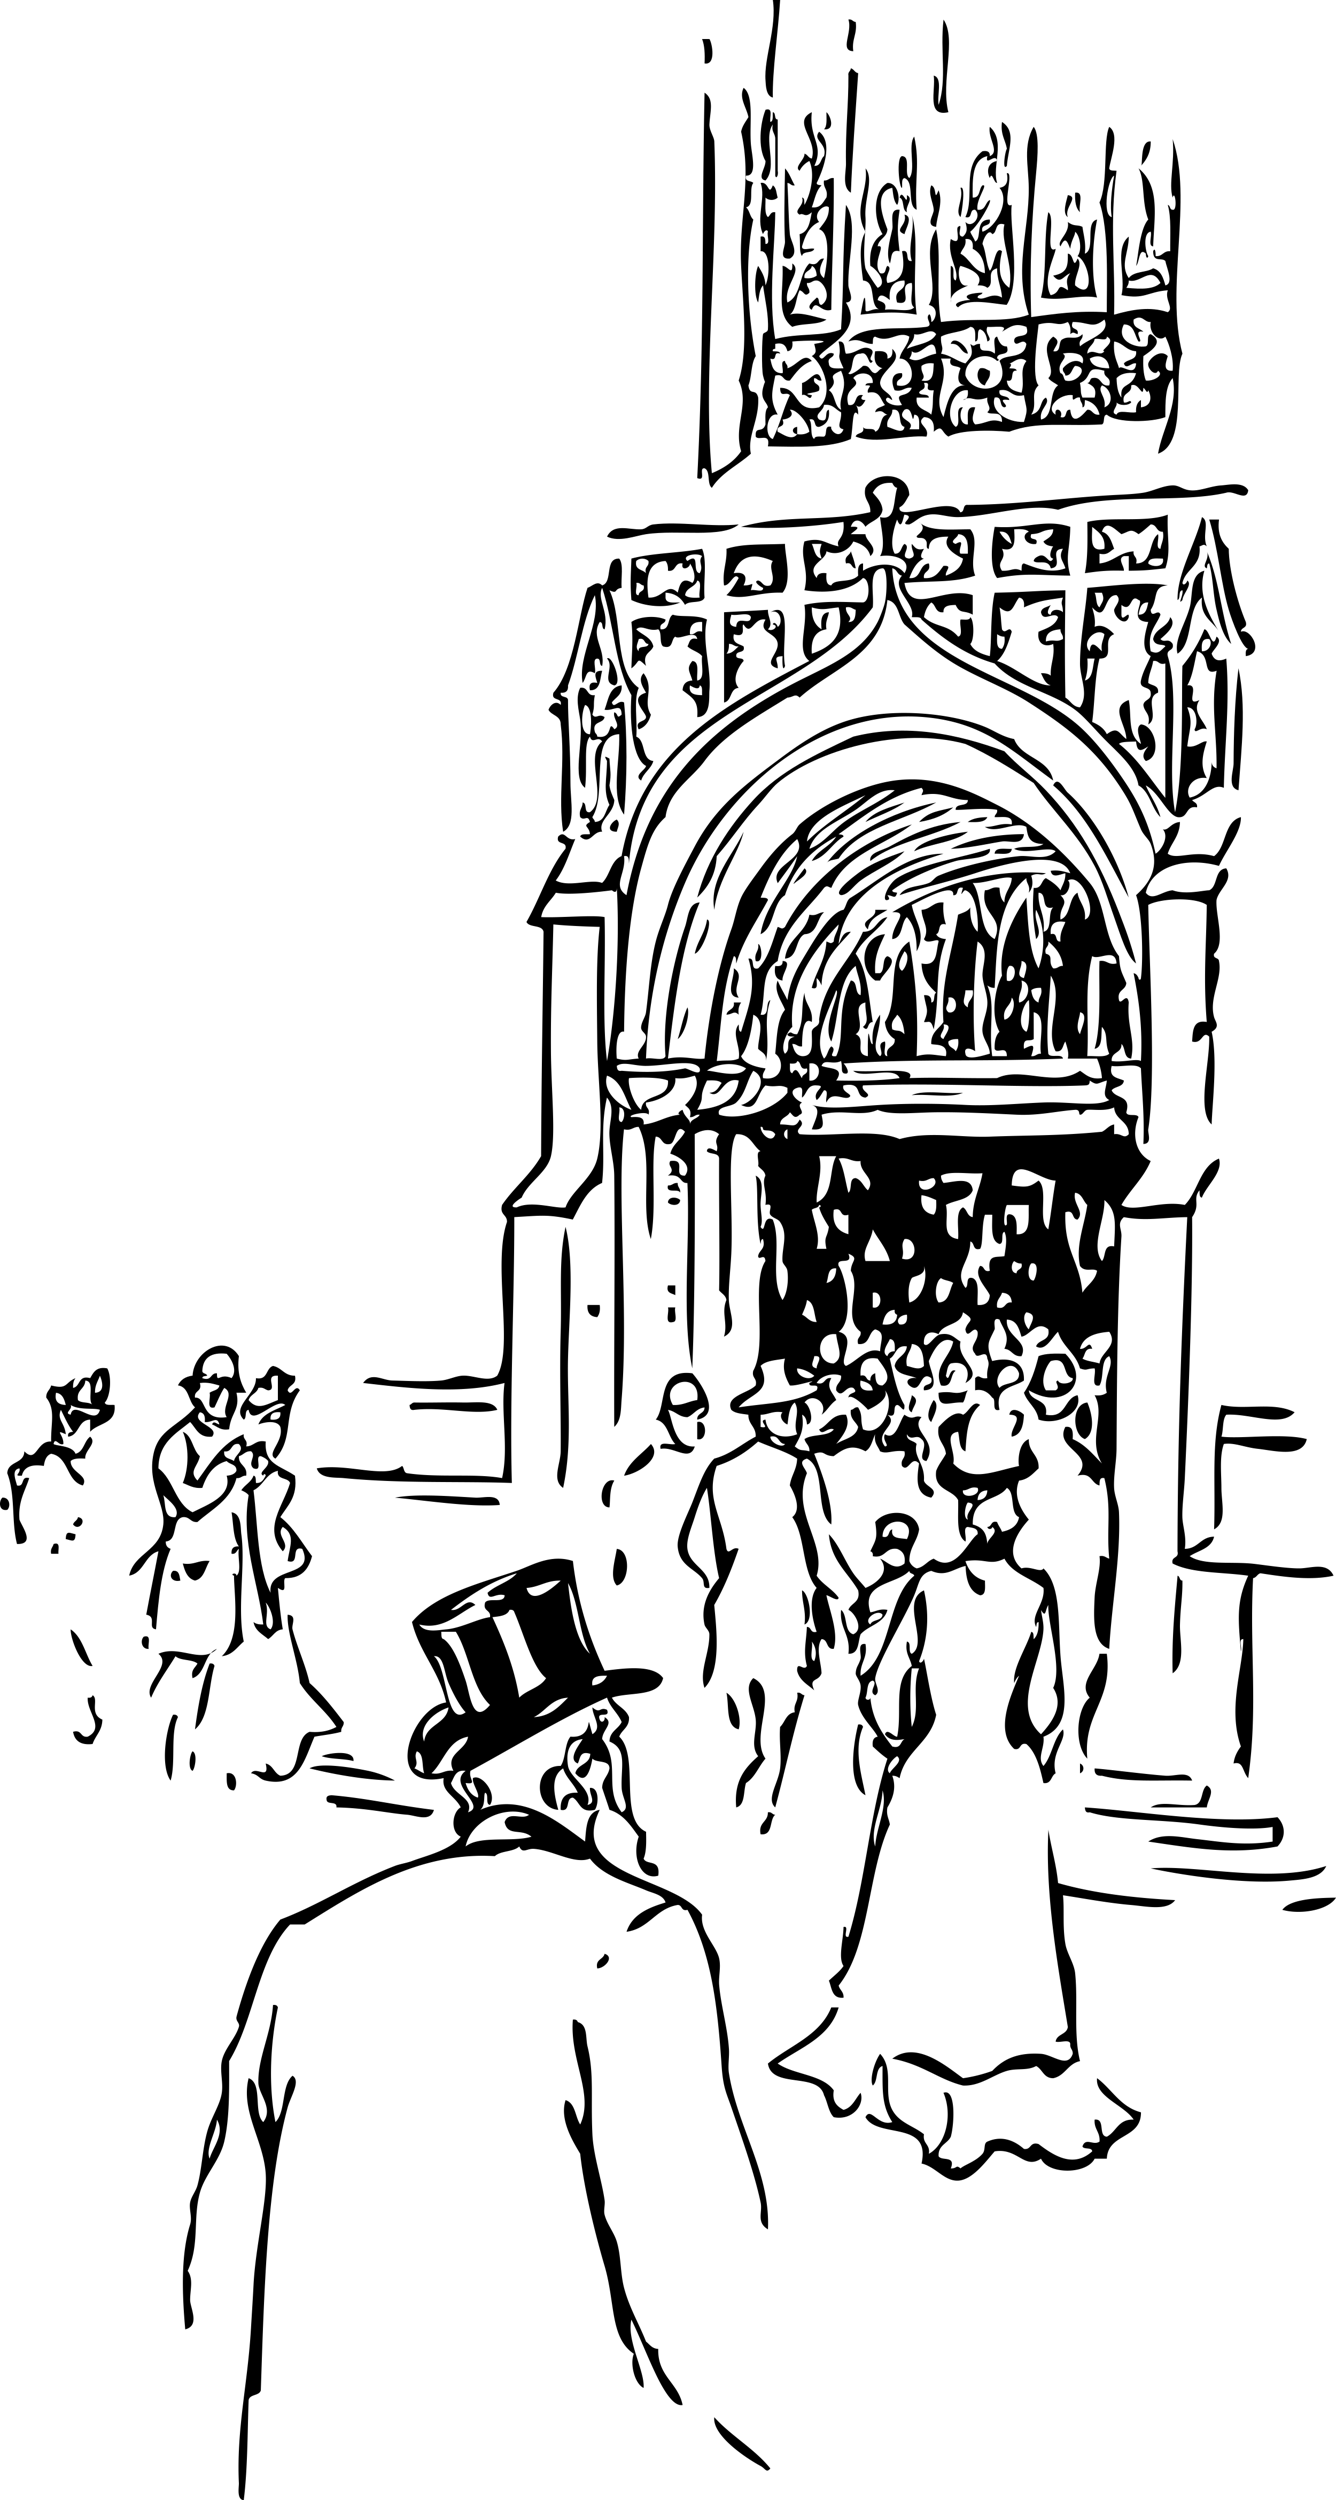
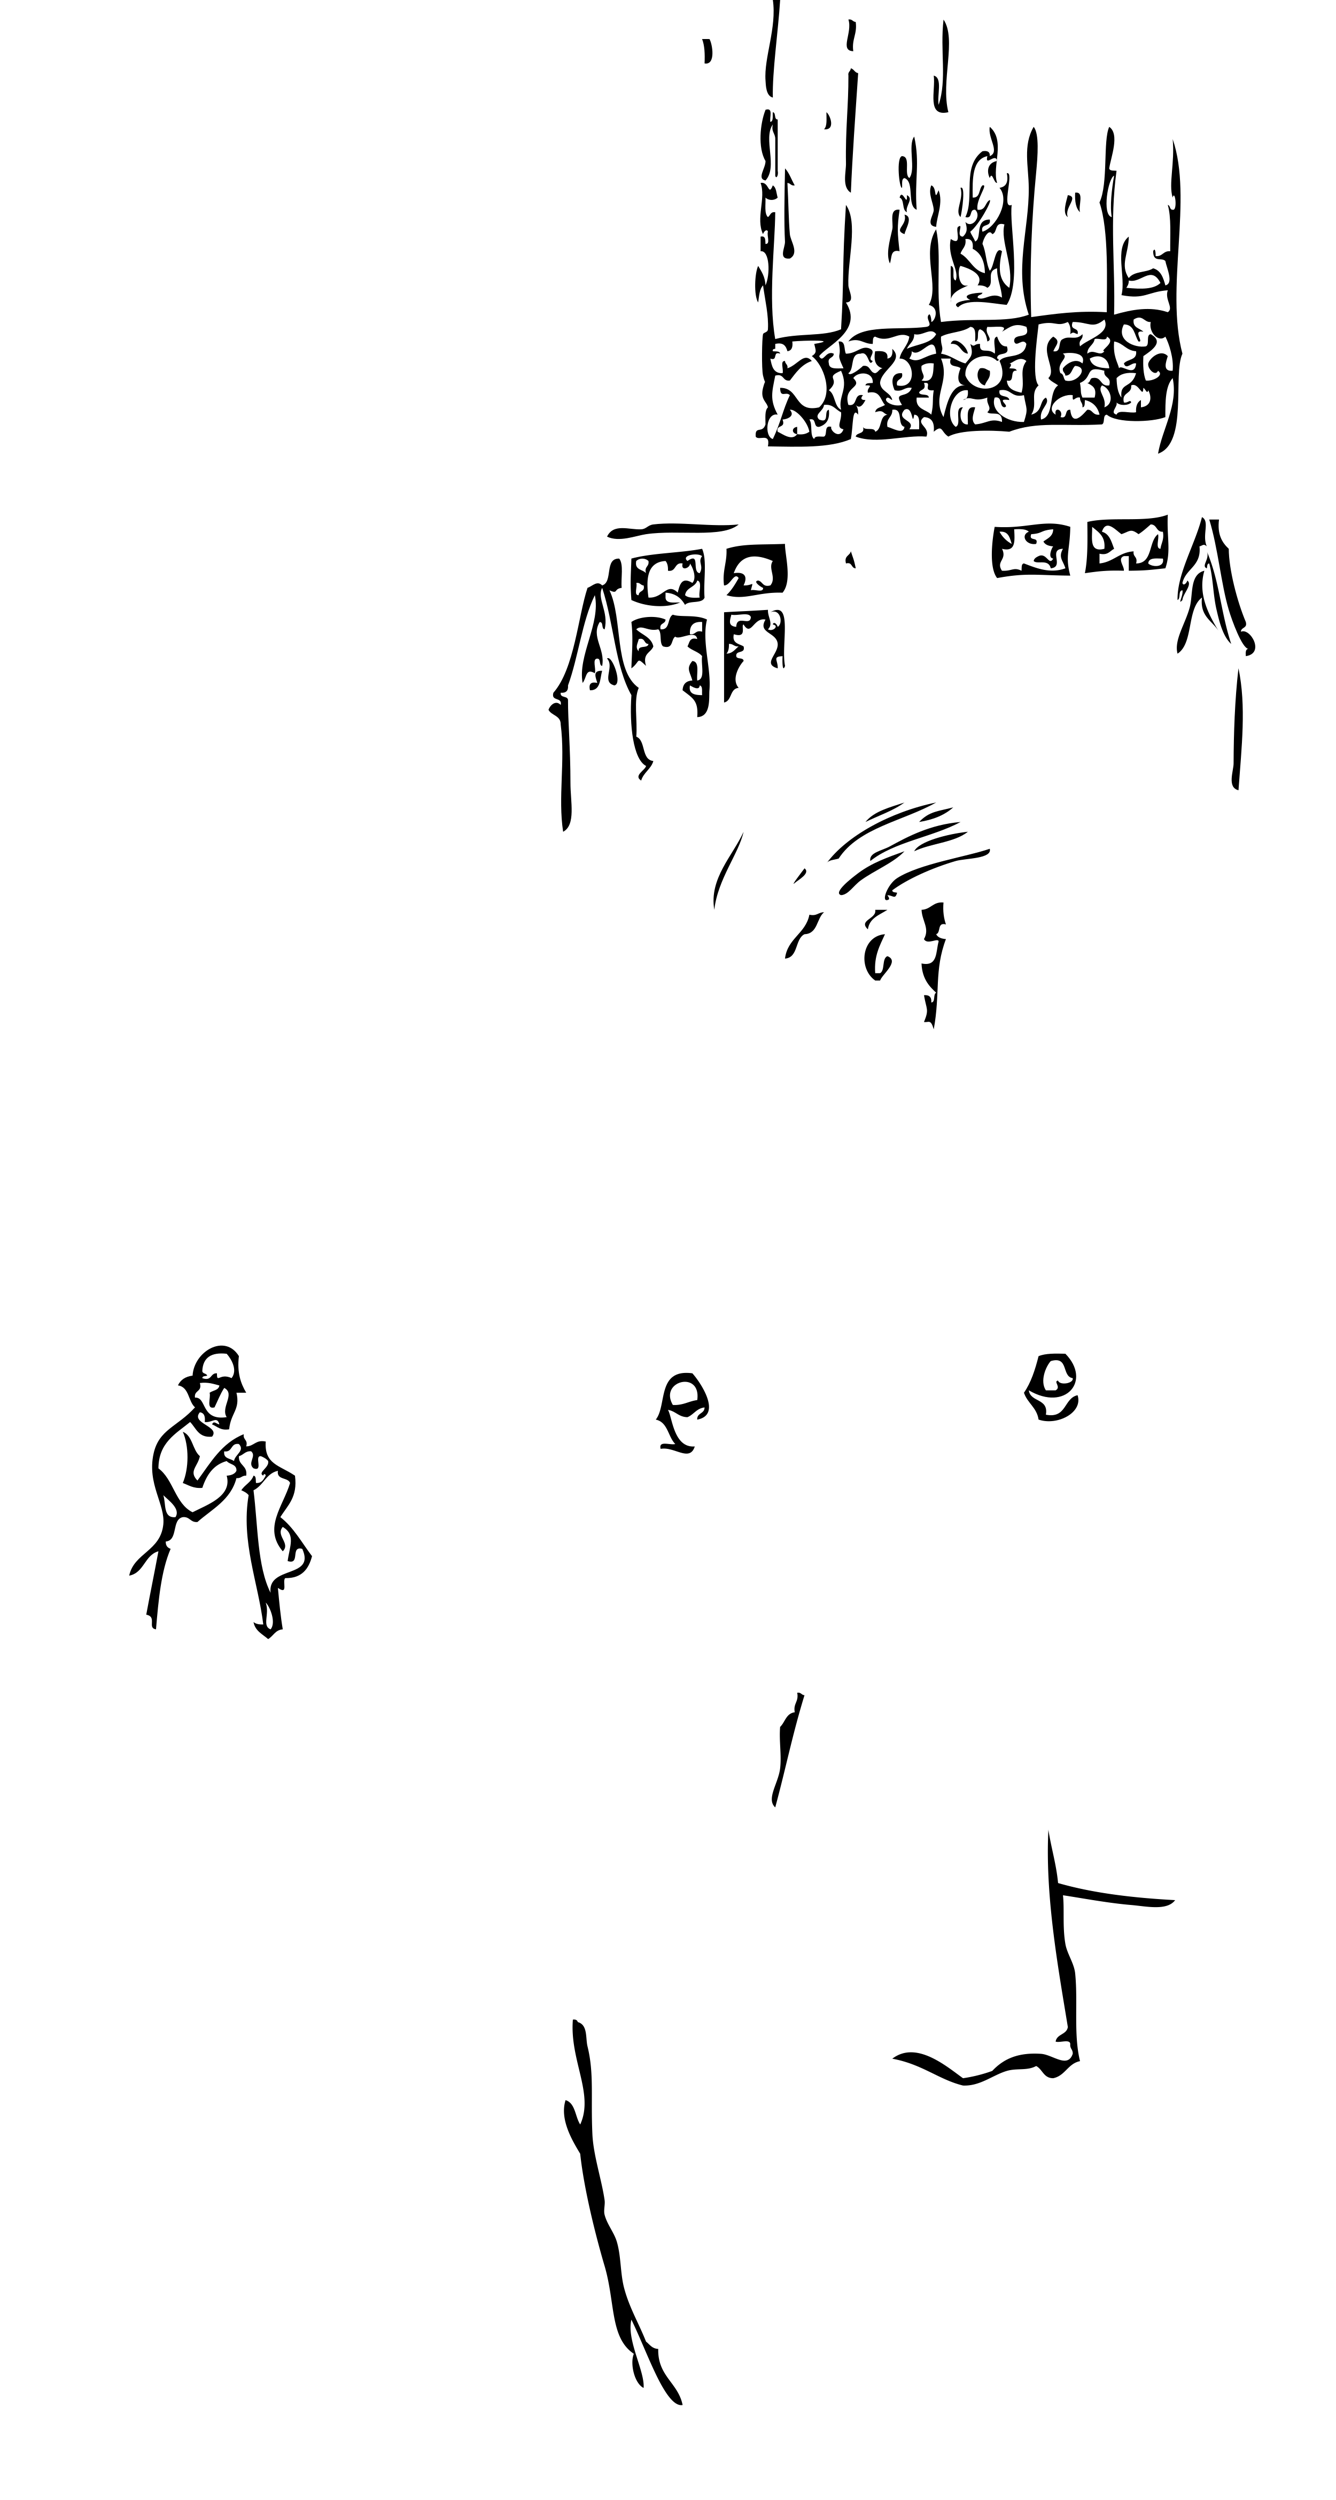
<svg xmlns="http://www.w3.org/2000/svg" viewBox="0 0 255.122 477.209">
  <path d="M147.58 0h1.396c-.379 6.06-1.512 13.594-1.396 18.623-1.336-.312-1.336-2.407-1.397-3.259-.32-4.372 2.18-10.064 1.4-15.364zM162.01 3.725c.753-.131.802.44 1.396.466.324 2.341-.789 3.244-.466 5.586-2.69-.108-.1-3.553-.93-6.052zM180.17 3.725c2.574 3.778-.578 11.792.932 17.692-4.213.953-2.405-4.114-2.795-6.984 1.744.43.607 3.739.932 5.587 1.64-4.9.24-10.222.94-16.295zM134.08 7.449h1.396c.57.912 1.259 5.051-.932 4.656.08-1.799.01-3.431-.47-4.656zM162.48 13.036c.611.164.73.819 1.396.931-.564 8.346-1.106 15.812-1.396 22.813-1.753-1.055-.9-3.968-.932-5.587-.119-6.478.49-11.037.465-16.761-.14-.751.43-.801.46-1.396zM146.18 20.951c1.563-.479.726 1.447.931 2.327.633-.144.387-1.166.467-1.862.67.104.162 1.39.932 1.396v9.777c.197.896-.318 1.681-.465.931v-6.984c.01-1.097-.803-1.371-.467-2.793-1.918 2.733 1.024 8.065-1.396 10.708-1.727-.344.035-2.324 0-3.724-1.49-2.486-1.04-7.2.01-9.776zM157.82 21.417c.79.637 1.74 3.505-.465 3.258.64-.6.45-2.022.46-3.258zM174.58 26.072c1.131 5.15.033 8.029.467 13.967-1.965-.828-.299-5.289-2.328-6.053-.633.145-.387 1.166-.467 1.863-.515.225-1.16-5.83 0-6.052 1.774.088.287 3.438 1.397 4.189 1.31-1.631-.36-6.258.93-7.914zM149.9 32.125c.825.881 1.232 2.182 1.862 3.259-.753.131-.803-.44-1.396-.466.207 3.7.205 6.84.465 9.777.119 1.344 1.855 3.586 0 4.656-2.314.21-.869-2.126-.931-3.259-.19-3.652-.11-8.225.01-13.967zM177.84 35.384c1.152.37.439 3.302 1.396.931.911 2.422-.33 4.841-.465 6.983-2.153-.237-.412-2.331-.468-3.259-.09-1.455-1.13-3.049-.47-4.655zM183.42 35.849c1.025-.548.302 4.437 0 5.586-1.18-1.21.66-3.357 0-5.586zM205.31 36.78c1.837-.284.548 2.556.931 3.725-.81-.745-1.01-2.096-.93-3.725z" />
  <path d="M171.79 37.711c.521-1.924 1.514 2.095 1.396-.465 1.408.705-.385 2.043 0 3.259-1.01-.393-.4-2.401-1.4-2.794zM203.91 37.246c2.238.335-.748 2.362 0 4.19-1.15-.737-.19-3.257 0-4.19zM171.79 47.954c-1.848-.451-1.445 1.348-1.863 2.328-.776-1.804-.045-4.232.467-6.519.263-1.167-.725-4.024 1.396-3.724-.5 3.409-.41 4.405-.01 7.915z" />
  <path d="M172.72 40.97c1.734.351.255 2.614 0 3.725-2.23-.846.66-1.693 0-3.725zM184.82 67.508c-1.512-.195-1.341-2.073-3.259-1.863.49-1.737 3.12.388 3.26 1.863zM187.15 70.301c.975-.197 1.232.319 1.862.466.224 1.465-.663 1.82-.931 2.793-1.26-.191-1.92-2.214-.93-3.259zM230.92 99.167h1.86c-.356 2.839.579 4.386 1.862 5.586.023 3.99 1.615 10.08 3.259 13.968.34 1.27-.925.937-.931 1.862 1.77-.826 4.639 4.131.931 4.656-.04-.662-.076-1.319.465-1.397-1.194-.161-3.116-5.391-3.724-7.45-1.5-5.05-2.02-11.69-3.72-17.223zM141.06 100.1c-3.16 2.683-11.517.951-17.691 1.862-1.976.292-5.137 1.587-7.448.466 1.253-2.592 4.205-1.277 6.517-1.397 1.007-.052 1.244-.8 2.328-.931 4.92-.601 11.26.54 16.29 0zM162.48 105.22c.329 1.117.561 1.374.932 3.259-.926-.007-.593-1.27-1.861-.931-.41-1.49.73-1.44.93-2.33zM113.59 128.5c-1.781-1.037-1.513.787-2.329 1.863-.973-5.243 3.479-11.315 2.329-16.761-2.45 4.999-3.132 11.767-5.122 17.226.084 1.016-.381 1.481-1.397 1.397-.143 1.073 1.346.516 1.397 1.397-.022 3.847.465 9.154.465 15.829 0 3.601 1.064 8.002-1.396 9.311-1.016-6.606.439-13.376-.466-20.484.02-1.727-1.746-1.668-2.328-2.793.339-.946 1.401-1.901 2.328-.931.349-1.591-1.891-.592-1.397-2.328 4.04-4.583 4.735-14.704 6.519-20.02.952-.333 1.843-1.46 2.795-.465 2.137-.656.374-5.212 3.258-5.121.893 1.125.294 3.741.466 5.586-1.591.191-.592 1.258-2.328.466 2.579 5.49.836 15.303 5.587 18.623-1.006 2.253-.215 6.304-.466 9.312 1.883.755.898 4.377 3.259 4.655-.46 1.557-1.867 2.168-2.328 3.726-1.531-.97.786-1.964.932-2.794-2.464-1.253-3.194-7.871-2.793-13.501-3.124-5.509-3.326-13.641-5.586-20.485-1.072 2.018 1.309 4.575.465 7.916-.67-.106-.162-1.39-.932-1.397-1.725 2.825 1.093 5.104.467 8.38-.672-.106-.164-1.391-.933-1.397-1.02.02-.19 1.94-.46 2.76zM236.5 127.56c1.508 7.196.605 14.96 0 23.279-2.222-.539-.937-3.669-.933-5.121.02-5.64.22-12.05.93-18.16z" />
-   <path d="M122.9 128.5c2.188 2.969-.262 5.184 1.396 7.916-.382 1.325-1.051 2.363-2.328 2.793-.875-1.729 1.332-1.337 1.396-2.328.057-.86-3.446-3.675 0-4.655-.49-.97-1.66-2.48-.47-3.72zM215.55 171.33c-4.242-7.708-7.957-15.943-14.434-21.416.926-1.982 2.049.731 2.795 1.396 4.8 4.29 9.54 12.26 11.63 20.02zM188.54 155.97c-.475 1.076-2.141.963-3.725.931.86-.69 2.21-.9 3.72-.93zM117.78 156.43c.738.752.18 1.476 0 2.328-2.35-.02-1.01-1.92 0-2.33zM195.53 159.22c-.279 2.274-2.812 1.175-4.189 1.396-2.965.478-6.44 1.286-9.777 1.397 3.78-1.81 8.39-2.78 13.97-2.8zM193.2 162.02c-.064 1.332-1.94.852-3.26.931.07-1.33 1.94-.85 3.26-.93zM135.01 175.52c1.269.029-.818 6.036-2.33 6.519.48-2.47 1.97-3.93 2.33-6.52zM144.78 180.18c.672.112 1.08 3.832-.468 3.258-.37-1.62.7-1.8.47-3.26zM149.44 183.43c2.032.039-.232 2.522 0 3.725-1.229-.167-1.676-1.119-1.396-2.794.94.15 1.46-.1 1.4-.94zM140.13 184.83c2.324 1.466-.512 3.484.931 5.587-2.75-.15-.76-3.82-.93-5.59zM140.13 191.35h1.396c-.392.54-.614 1.248-.466 2.328-.887-.874-1.17-.052-2.327 0 .15-1.1 1.62-.87 1.4-2.33zM131.28 192.28c.508 1.302-.519 5.057-1.863 6.052.65-1.98 1.03-4.25 1.86-6.05zM174.11 209.04c2.335-1.081 6.669-.161 9.777-.466-2.33 1.09-6.67.17-9.78.47zM129.42 225.8c-.06.836.57.982.465 1.863-.316-.924-2.772.29-2.327-1.397.84.06.99-.56 1.87-.46zM129.88 229.06c-.047 1.186-1.733 1.101-2.327.467.05-1.19 1.74-1.1 2.33-.47zM108 234.18c1.729 6.853.647 17.353.466 25.142-.186 7.959.912 15.979-.931 24.675-2.208-1.476-.494-4.578-.466-6.983.073-6.218-.239-14.861 0-22.812.23-7.75-.42-13.67.93-20.03zM127.56 245.35h1.397v1.862c-.69-.4-1.81-.36-1.4-1.86zM112.19 249.08h2.328c.148 1.08-.075 1.788-.466 2.328-1.31-.09-1.98-.81-1.86-2.33zM127.56 249.55h1.397c-.269.818.562 2.734-.467 2.793-1.69.44-.65-1.84-.93-2.79zM10.233 275.62c.484.409 3.566.267 4.19 1.862 1.616-.399 1.616-2.418 2.793-3.26 1.407 1.287-1.11 2.588-.931 4.19-1.147-.062-2.243-.071-2.793.465-.041 2.229 3.565 2.715 2.327 4.656-3.193-.843-2.635-5.437-6.052-6.052-.919.319-1.241 1.239-1.397 2.326-2.402-.386-3.812.223-4.19 1.862-1.784.084-.167-.382-.465-1.396-1.592.246-.713 2.242-.466 3.259 1.591.349.592-1.892 2.328-1.397-.779 2.48-2.137 4.383-1.862 7.915.441 1.291 3.134 4.745-.466 4.656-1.092-4.175-.27-9.413-1.862-13.502.113-2.37 3.22-1.746 3.259-4.19 2.385 2.414 2.274-2.055 5.121-1.861-.072-3.52.882-6.082-.931-8.381-.071-1.157.731-1.44.931-2.328 3.207.815 2.554-.5 4.657-1.396-.362.415-.501 1.053-.466 1.863 1.442-.268.922-2.492 3.259-1.863.632-1.072 1.157-2.257 3.259-1.861.917 1.623.611 5.405-.466 6.52.144.632 1.166.386 1.862.466.402 3.659-3.142 3.375-4.655 5.121v-2.328c-2.393.091-2.007 2.959-4.19 3.259-.172-.793.363-.879.931-.931-.946-1.228-1.6-2.745-2.328-4.19-.828 1.863.724 2.426.931 4.655-2.275-1.018-.343.138-.465 1.862-.867.42-1.557-1.42-1.863-.02zm7.914-9.78c1.992-.081 1.355-2.305.931-3.26-.361 1.04-.978 1.82-.931 3.26zm-3.258 1.4c.596.646 2.198.287 2.793.934-1.087-.93.557-4.593-1.396-4.656-.054 1.66-1.723 1.69-1.397 3.73zm-2.329.93c-.29-1.107-.625-2.168-1.862-2.328-.349 1.74.525 2.27 1.862 2.33zm.933 1.86c.562-2.954 4.772 2.271 5.586-.933-1.03-.421-4.009.116-5.586-.931.444.87-1.395 1.55 0 1.86zM184.82 265.37c-.475.611-.455 1.717-.931 2.329-2.601-.171-4.72 1.405-4.656-1.862 3.07-.45 2.89.61 5.59-.47zM174.11 266.31c1.648.973.312 1.896 0 3.26-1.25-.55.01-2.43 0-3.26zM178.3 267.24c1.273 1.006-.159 3.224-.465 4.19-1.26-.99-.05-3.43.46-4.19zM94.967 269.1c-4.583 1.11-10.192-.629-15.83 0-.792.17-.878-.365-.931-.932.377-.09.463-.468.931-.466 3.103.05 6.208-.066 9.311 0 2.403.05 5.673-.54 6.519 1.4zM207.64 267.7c.883 2.05 1.644 5.724-.467 6.981-2.43-.84-2.61-6.69.47-6.98zM247.21 269.56c-2.522 2.99-8.346.192-13.035.468-.786.919-.51 2.905-.932 4.188 3.666.473 11.912-.723 16.295.465-.808 3.66-6.209 2.2-9.312 1.862-2.565-.278-4.504-1.231-6.519-.931-.856 2.339-.47 5.648-.467 8.38.004 2.909 1.096 6.59-1.396 7.916.307-9.099-.578-16.525 1.396-23.744 4.54 1.06 9.92-.69 13.97 1.39zM195.53 270.03c-.109 2.062-.5 3.845-2.328 4.188-.393-1.539 2.69-4.179-.467-4.188.33-1.67 2.19-.65 2.8 0zM133.14 271.43c1.991-.545 1.991 3.805 0 3.26v-3.26zM124.3 275.62c2.305 2.562-2.271 5.614-5.122 6.053.98-2.74 3.37-4.08 5.12-6.05zM117.31 282.6c-.992 1.545-.732 3.905-.931 5.121-2.51-.02-1.62-5.84.93-5.12zM75.413 285.86c3.922-.748 9.891-.314 15.364 0 1.577.093 4.504-.867 4.655 1.397-5.797.43-13.715-.81-20.019-1.4zM.456 285.86c1.384-.098 1.641 1.662.931 2.328-1.612.33-1.67-1.63-.931-2.33zM14.889 289.58c1.944.311.216 2.891-.931 1.396.164-.61.819-.73.931-1.4zM14.424 292.84c-.058 1.724-.679 1.171-1.864.931.058-1.72.679-1.17 1.864-.93zM10.233 294.71c1.4-.471.825 1.037.931 1.861H9.767c-.197-.97.32-1.23.466-1.86zM117.78 295.64c2.741.223 2.487 6.473 0 6.982-1.41-1.49-.36-4.64 0-6.98zM40.03 297.96c-.866 1.308-1.022 3.323-2.793 3.726-1.464-.398-1.932-1.795-2.328-3.26 2.221.36 2.996-.73 5.121-.47zM33.046 299.83c1.227-.143 1.2.972 1.396 1.861-1.665.38-2.31-.99-1.396-1.86zM224.86 300.76c.508.116.316.927.932.933.049 2.982-.371 4.885-.465 8.379-.082 2.99 1.195 7.472-1.397 9.312-.19-6.71.41-12.64.94-18.62zM153.16 303.55c1.284.576 2.351 5.82.465 6.519.34-2.66-.49-4.16-.46-6.52zM54.928 308.21c1.886.14.691 1.858.931 2.793.853 3.325 2.529 6.867 3.258 10.243 2.476 2.18 4.495 4.816 6.519 7.449.06.834-.57.981-.465 1.861-1.583.436-3.413.622-5.122.932-1.914 4.396-3.042 9.783-9.311 8.38-1.271-.284-1.382-1.177-2.794-1.396.888-1.5 3.582 1.506 2.794-1.863 1.403.304 1.585 1.828 2.793 2.328 4.505-.149 2.279-7.031 5.586-8.381 2.212.193 3.809-.227 5.123-.932-1.996-3.125-5.023-5.221-6.984-8.38-.4-4.45-2.476-9.56-2.328-13.03zM13.493 311c2.226 1.498 2.788 4.661 4.189 6.983-2.152.44-4.246-5.21-4.189-6.98zM27.459 312.4c1.564-.479.725 1.446.931 2.328-1.385.09-1.641-1.67-.931-2.33zM209.96 315.66h1.396c1.149 9.063-4.53 11.298-3.724 20.02-2.62-2.731-2.024-9.626.466-11.639-2.4-2.88 1.47-5.4 1.85-8.38zM40.03 317.52c.542-.074.828.104.931.465-1.22 4.058-.865 9.688-3.724 12.105.597-4.52 1.358-8.88 2.793-12.56zM143.85 320.31c5.215 2.562-.784 10.918 2.327 15.364-1.308 1.484-1.997 3.591-3.724 4.656-.525 1.647-.127 4.218-1.863 4.653-.475-5.131 1.722-7.588 4.191-9.774-1.562-2.011-.232-4.586-.468-6.983-.29-2.94-2.51-5.92-.47-7.92zM138.73 323.1c1.813 1.088 2.978 4.944 2.327 6.983-2.51-.58-1.79-4.41-2.33-6.98zM17.682 323.57c1.283.753-.741 3.525 1.863 4.656-.031 2.143-1.323 3.021-1.863 4.653-2.285.269-3.431-.604-3.724-2.327 1.739-.496 1.327 1.156 2.793.932 3.355-1.678-.201-4.719 0-7.448.541.08.829-.09.931-.46zM33.046 327.3c.54-.075.828.104.931.466-1.509 2.991-.356 8.646-1.397 12.104-2.034-2.86-.83-10 .466-12.57zM163.87 329.16c.543-.076.83.102.932.465-1.797 4.207-.348 8.901.467 13.037-3.5-1.86-2.33-9.78-1.4-13.5zM36.771 334.28c.961.399.491 3.24 0 3.726-.962-.41-.492-3.25 0-3.73zM61.445 335.21c1.076-.591 6.326-1.375 6.052.931-1.815-.51-4.335-.32-6.052-.93zM75.413 339.86c-5.271-.066-11.228-1.076-16.296-2.326 1.781-1.101 7.392-.317 11.175.465 2.017.42 3.879 1.19 5.121 1.86zM206.24 336.61a.995.995 0 010 1.862v-1.86zM209.03 337.54c2.803.203 9.115 1.058 13.502 1.396 1.903.146 4.42-1.033 5.12.932-6.913-.135-12.06.394-17.228-.932-1.01.08-1.47-.39-1.39-1.4zM43.289 338.47c1.974-.416 2.122 2.396 1.396 3.26-1.587.03-1.378-1.73-1.396-3.26zM230.45 340.8c1.718.966.183 2.58 0 4.188h-10.708c1.932-1.334 5.031-.219 8.381-.465 1.71-.3 1.14-2.89 2.33-3.72zM82.862 345.45c-.666 2.412-3.473 1.058-5.123.931-3.595-.277-7.853-1.29-13.5-1.396.198-1.285-1.736-.438-1.863-1.396-.17-.793.363-.879.931-.931 6.862.58 12.174 1.91 19.555 2.8zM243.95 346.85c1.594 1.674 1.594 3.912 0 5.586-8.632 1.603-15.688.389-24.676-.932 2.712-1.779 6.221-.809 9.311-.465 4.608.511 8.799 1.312 14.434.465v-2.793c-3.506.648-9.479.162-13.969-.466-7.371-1.03-15.637-.673-20.948-2.328-.793.172-.879-.362-.933-.933 10.3.68 25.68 3.32 36.79 1.87zM146.64 345.92c.753-.13.802.44 1.396.466-1.193.979-.332 4.012-2.793 3.725-.47-2.34 1.44-2.29 1.39-4.2zM253.26 356.16c-1.032 2.4-4.554 2.566-6.983 2.793-9.205.857-21.744-1.288-26.537-2.328 8.92-.76 23.06 2.96 33.52-.46zM255.12 362.21c-1.498 2.443-6.869 3.284-10.242 2.326 1.64-2.3 7.89-2.27 10.24-2.33zM115.45 372.92c1.955.598.037 2.79-1.397 2.794-.4-1.8 1.14-1.65 1.4-2.79zM52.134 382.7c.542-.075.829.103.931.465-1.4 6.632-1.875 14.842-.465 21.882 2.03-2.004 1.099-6.971 3.259-8.845 1.63.98-.369 3.974-.931 6.052-3.915 14.445-4.482 34.718-5.123 54.007-.315 1.08-2.113.678-2.327 1.861-.229 6.444-.193 13.154-.931 19.089-1.396-.105-.897-2.517-.932-3.259-.475-10.485 1.701-18.771 2.328-29.796.099-1.743.319-4.984.466-7.916.388-7.787 2.691-16.319 2.328-21.416-.458-6.395-4.814-11.853-3.259-18.156 2.749.976.854 6.594 2.793 8.379 1.993-2.612-.868-5.33-.931-7.447-.14-4.73 2.434-9.37 2.794-14.88zM158.75 383.16h1.397c-1.685 5.768-7.272 7.628-11.64 10.709 3.104 2.172 8.506 2.048 10.709 5.121-.359 2.221.656 3.066 1.861 3.726 1.717-.457 2.232-2.112 3.26-3.26.801 2.21-1.463 5.358-5.121 4.655-1.016-1.002-1.17-2.865-1.862-4.19-1.106-4.479-10.007-1.168-10.709-6.052 4.17-3.43 9.91-5.3 12.1-10.72zM136.4 461.38c3.233 3.594 7.659 5.997 10.707 9.777-.78.934-.924.039-1.86-.466-2.83-1.52-9.23-5.81-8.85-9.31zM141.99 16.761c2.046 1.46 1.099 6.778 1.397 10.708.162 2.134 1.285 6.177-.932 6.052-.32 1.252.963.9 1.396 1.397-.909 1.108.283 4.318-1.396 4.656.69.551.726 1.759 1.396 2.328-1.686 7.592-1.034 18.499.465 26.072-.917 1.41-.743 3.911-1.396 5.586.254 2.104 1.412.419 1.863 2.328.229 4.278-2.127 7.352-1.398 10.708-2.441 2.212-5.66 3.65-7.448 6.518-.988-.719-.197-3.217-1.396-3.725-1.235-.148.436 2.609-1.397 1.862 1.325-25.408.897-49.851 1.397-73.559 1.906 1.249 1.037 3.623.931 6.052-.052 1.13.896 2.403.931 3.259.831 20.749-2.222 44.492-.466 63.317 2.306-.954 4.265-2.254 5.587-4.19-1.514-4.962 1.709-8.922-.466-13.501 1.864-5.679.803-14.739.466-21.882-.439-9.386 2.104-16.232 0-25.606.234-1.162.881-1.913 1.396-2.793-.4-1.917-1.86-3.671-.92-5.587zM155.49 31.659c1.313.073 1.166-1.316 1.862-1.862.701-2.498-2.278-2.97-.931-4.656 2.771 2.104.688 7.439-.467 9.777.012.452.568.361.932.466-1.057.961-1.307 2.728-1.862 4.19 1.753.201 2.12-.984 2.793-1.863.374-1.615-.692-1.789-.465-3.259.835.06.981-.569 1.862-.465.088 7.792-.409 18.197-.467 25.141-2.03.666-2.879-2.229-3.725 0-1.301-.597.571-1.858.932-2.328.67.105.162 1.39.932 1.397 2.201-1.496.229-4.651-.932-4.655-.834-.06-.982.569-1.861.465-.061.834.568.982.465 1.862-.949.936-.913-.206-1.861-.465-.736 1.436-.645 3.701-1.863 4.656 1.764-.59 4.189.275 6.983.931-1.54 1.099-4.62.656-6.519 1.397-3.129-2.405-1.639-6.627-1.861-11.64 1.083.044 1.955 2.147 1.861-.465 2 1.464-1.674 4.251-.932 7.449 2.664-1.215 2.236-5.524 4.19-7.449 1.886.643 1.474-1.011 2.794-.931-.68 1.339-1.301 2.746 0 3.724.505-2.069 1.503-8.634-.932-9.312.836-1.18 1.924-2.11 1.861-4.189-.777-.796-3.229 1.194-1.861 2.793-1.848.792-2.668 2.61-3.26 4.656-.078 1.01 1.651.211 2.328.465-.297.945-2.177.307-2.328 1.396-.572-.83-.303-2.035-.466-4.19 1.746-.427 1.972-2.374 2.328-4.19-1.362 1.208-1.512.015-2.328.465-1.358-.796 1.056-1.694.466-3.259.547.075.394.849.465 1.397 1.336-2.376 1.979-6.136.933-8.38a4.182 4.182 0 00-1.862 1.862c-1.131-.715.998-2.068.932-3.259.611.165.732.82 1.396.932 1.165-3.665-3.846-6.958 0-8.846-.55 5.06 2.38 6.156.49 10.242zm-1.86 21.416c1.082.148 1.789-.075 2.328-.465-.062-.867-.307-1.556-.931-1.862-.15 1.097-1.62.865-1.4 2.327zM191.34 23.278c2.81 1.812 1.177 5.129.931 8.38-.917 1.15-.354-2.744 0-3.259-.29-1.722-1.26-2.771-.93-5.121z" />
  <path d="M192.27 58.196c-2.569-.212-7.574-1.398-9.312.466-1.412-.851 1.324-1.427 2.328-1.397-1.93-.951.684-1.388 2.326-1.396-.113.506-.925.316-.931.931 1.125.808 2.677-1.188 4.655 0-.112-2.059-.952-3.392-.93-5.587-2.279.604-.312 2.884-1.863 3.725-.414-.362-1.053-.5-1.862-.466 1.381-2.084-1.562-3.232-3.259-3.725-.573.454-.573 4.271 1.396 3.725-.092.242-3.558 1.081-3.259 3.259.082-1.407-.074-5.123 0-6.984 1.045.196.014 2.471.932 2.794.809-1.908-1.682-4.517-.932-7.915 2.339 1.511.8-1.896 1.396-2.328 1.194-.863-.567 1.899.932 1.862.924-.88.794-1.632.466-2.793 1.278 1.39 3.202-1.099 1.862-2.328-1.225-.138-.367 1.806-1.862 1.396 1.83-3.781-.733-9.556 3.258-12.57.937-.159 1.457.096 1.397.932 1.992-.819-.42-3.445 0-5.587 3.078 2.692.385 7.431 1.396 10.708-.63.078-.932-2.368-1.396-.932-.581-1.154-.543-2.913 1.396-3.258-.293-1.697-2.354 1.256-1.863-.931-2.905.663-2.848 4.291-2.793 7.914 1.496.099 1.133-1.66 1.861-2.327 1.242-.331-1.359 2.773-.931 4.655 1.594.196 1.399-1.394 2.327-1.862.494.154-2.172 4.873-3.723 6.053.24.688.688 1.173.93 1.862 1.41-.559-.182-4.18 2.793-4.19.35 1.591-1.891.592-1.396 2.328 2.62-.814 5.335-5.91 3.26-8.38.631-.112 1.871-.429 1.396-2.794 1.52-.385-1.182 7.032.932 6.053-.51 3.799 1.91 14.678-.96 19.087zm-.93-10.242c-.621 2.828-.82 5.446 1.396 6.984.915-4.207-1.767-8.892-.931-12.105-1.977-.58-1.245 1.549-2.327 1.863-.663-1.223-1.769.98-1.862 1.862.698 1.474.655 3.69 1.396 5.122.89-.831 1-4.867 2.32-3.726zm-7.92.465c1.818.975 2.369 3.219 4.656 3.724-.027-2.3-.783-3.872-2.328-4.656.131-1.217-.17-2.002-1.396-1.862.23 1.466-.66 1.821-.93 2.794z" />
  <path d="M212.76 60.059c3.416-.978 6.848-1.613 10.242-.466 1.215-.8-.656-2.41 0-4.19-3.935.307-4.336 1.793-8.846.931.896-3.404-1.426-8.923 1.396-11.174-.028 3.241-1.713 5.39 0 7.915 1.021-1.368 3.324-1 4.656-1.862 1.463.399 1.931 1.794 2.328 3.259 1.661-.35.236-3.369 0-4.656-.699-.748-2.33.396-2.328-1.862.36-.85.5.279.465.932 1.363.121 1.431-1.053 2.793-.932-.033-3.07.221-6.426-.465-8.845.504.114.315.925.931.931.995.276.438-4.034 0-2.328-.82-2.627.438-6.511 0-11.173 3.927 11.436-1.462 28.384 1.862 40.97-1.879 4.037 1.135 17.053-4.655 19.088.803-4.728 3.885-9.327 2.793-14.433-1.405 1.543-1.402 4.495-1.396 7.449-2.521 1.002-9.377 1.18-11.176-.466-.859.07-.283 1.578-.932 1.862-7.37.403-12.422-.635-17.691 1.397-3.754-.35-9.507-.342-11.638.931-1.464-.949-1.034-2.401-2.796-.931.189-1.738-.37-2.731-1.86-2.793-1.752 1.336 1.237 1.829.466 3.724-4.064-.364-9.523 1.506-13.502 0 .188-.897 1.807-.367 1.396-1.862.283.804 2.209-.037 2.328.931 1.385-.479.718-3.006 2.328-3.259-.862-.194-.699-1.04-2.328-.464.129-.958 1.242-.93 1.861-1.397-.902-.959-.884-2.841-3.26-2.328-.296-1.016 1.32-1.481-.465-1.396.074-.546.85-.393 1.396-.465.144-2.225-2.851-2.25-3.726-.931 1.985 1.92-2.019 1.514-.931 5.121 1.918.367.875-2.229 2.793-1.862-.521.572-.405.956.466.931-.42.811-1.041 1.794-1.862.931.362.415.5 1.051.465 1.862-1.172-1.654-.914 2.229-1.396 4.657-4.071 1.754-10.007 1.475-15.83 1.396.524-2.782-1.774-.968-2.328-1.862-.179-2.194 1.272-.483 1.862-2.328.006-1.237-.176-2.659.466-3.259-.179-1.057-1.511-1.467-.931-3.724.511-1.986.482-.286 0-2.327-.308-1.293-.209-7.161 0-7.915.101-.365.894-.298.931-.931.157-2.679-.534-5.492-.931-8.38-.692.704-.752 2.043-.932 3.259-.854-1.338-.664-5.615 0-6.984.633 1.075 1.338 2.076 1.396 3.725.936-2.052.822-6.758-.932-6.518v-2.793c.993-.217.889.666.932 1.396 1.011.079.212-1.651.466-2.327-.164-.652-.819-.041-.931.465-1.438-2.994.594-6.88-.467-9.777 1.631-.368 1.467 2.672 2.328.466.692.394.674 1.498.932 2.327-.611.598-1.715.598-2.328 0 .056 1.341-.254 3.048.466 3.725.474-.302.481-1.07 1.397-.931-.037 6.279-1.365 16.475 0 24.209 4.451-1.212 9.158-.419 12.568-1.862.604-9.707.178-11.866.934-23.744 2.403 3.377.268 10.665.465 15.363.041.986 1.395 3.187-.465 3.259 3.362 5.375-3.588 8.197-5.121 10.243.807 1.51 1.22-1.21 2.793-.466-.006.925-1.271.592-.932 1.862.051 1.189 1.559.924 2.793.931-1.588-3.434-.224-1.534-.932-5.121 1.413-.171.966 1.517 1.396 2.328 2.107-.013 3.028-1.729 4.655-.932 1.292.696-.809 1.905.466 2.328-.861 1.423-.697-2.052-2.328-1.396-2.086-.067-1.106 2.928-2.328 3.724.283.699 2.23-.836 2.793-1.396 1.464-.22 1.23 1.253 2.328 1.396.611-.164.732-.819 1.397-.931-1.19-.361-1.767-1.338-1.397-3.258 1.334-.092 2.543-.058 2.328 1.396.819-.112 1.062-.801.932-1.863 2.438 2.311-2.129 3.936-2.328 6.519.171 1.691 1.996 1.728 2.328 3.259-.377-.089-.465-.467-.932-.466-1.047.631 1.194 1.872 2.793 1.397-1.791-2.806 1.051-1.049 1.862-3.259-1.469-.228-1.644.839-3.258.466-.685-1.431-.75-3.45 1.396-3.259.349 1.434-1.276.896-.931 2.328 4.071.866 3.269-5.231.466-5.121.331-1.686 1.623-2.411 1.862-4.19-2.155-1.231-3.744 1.372-6.519 0-.547.076-.394.849-.465 1.396-1.828.004-2.472-1.27-4.656-.465 2.49-3.405 9.689-2.104 14.897-2.793 1.492-.273-.296-1.497.466-2.328.355-.389.562 1.383.465 1.396.676-.092 1.738-2.704-.465-3.259 2.104-3.569-1.465-9.906 1.396-14.433 1.089 4.895-.127 11.661.931 17.692 6.529-.837 12.537.213 16.761-1.396-2.881-8.591.071-16.148 0-24.209-.037-4.16-1.147-8.065.933-11.64 1.091 1.279.789 5.493.466 8.846-.826 8.531-1.252 17.722-.934 27.469 4.494-.629 8.98-1.263 14.434-.931-.021-5.594.441-15.626-1.396-20.951 1.709-3.612.646-11.802 1.861-14.433 2.064 1.408.291 5.881 0 7.915.076.545.85.393 1.396.465-1.34 9.758-.22 18.034-.47 27.465zm0-26.538c-1.178.502-2.357 7.503-.465 7.915-.37-2.091 0-5.335.46-7.915zm-39.58 33.055c1.895-.899 4.629-.958 5.588-2.793-1.012-1.426-2.621.447-4.189 0 .02 1.418-.98 1.811-1.4 2.793zm42.37-13.035c.021.641-.221 1.021-.465 1.396 2.97.285 5.229.292 6.519-.931-1.8-3.461-3.72.143-6.05-.465zm2.79 14.433c-.092 1.798-.016 3.431.466 4.655 1.321.199 3.624-.984 2.328-1.862-.468 1.171-2.06-.371-1.861-1.396.322-1.101 2.427-2.813 3.724-1.396-.328 1.097-1.066 2.953.932 2.793.254-2.338-.713-5.253-1.396-6.518-1.238 1.207-3.229-.784-2.793-2.793-1.242.14-1.561-1.57-3.259-.466-.226 1.622 1.167 1.627 1.86 2.329-2.229-.448.244 2.091-.93 1.862-.802-1.217-.773-3.263-2.795-3.259-1.584 3.048 2.082 4.542 4.189 4.19.805-.282-.034-2.208.932-2.328 2.66 1.49.16 3.11-1.4 4.189zm-17.22-.932c1.725.327.805-1.991 1.863-2.328 1.249-.729 2.475.368 3.725-.931.189 1.122-.851 1.012-.467 2.328 1.525-1.432 5.92-2.449 4.656-5.122-2.299 1.876-2.891.47-6.053.466-.674 1.761 1.279.894.932 2.328-.664-.182-.786-.559-1.396 0 .148-1.08-.074-1.787-.465-2.328-2.217 1.031-2.359-.364-5.588.465-.357 3.079-1.314 10.224 0 11.64-1.719 1.565-.104 3.596-1.396 5.586 2.229-.582 1.519-2.604 2.795-3.259.945 1.181-1.338 2.112-.932 4.19 2.668-.59 1.321-5.195 3.258-6.518-.619-.466-1.404-.768-1.861-1.396 1.828-1.694-2.141-5.562.932-7.915 1.56.94.46 1.621.02 2.794zm6.52 11.174c1.015-.116.953 1.104 2.328.931-.357-1.504-1.289-2.436-2.795-2.793-.072.547.08 1.322-.465 1.396.104-.879-.524-1.026-.467-1.862-1.015-.296-1.48 1.32-1.396-.465-2.42-.351-5.422 2.445-3.26 3.724-.348-1.694 1.605-.882.933.466 1.495.409.638-1.535 1.86-1.397.41 3.849 3.1.016 3.26 0zm-17.23-9.312c-2.119-2.121-6.326-.351-6.053 2.794 1.646 4.111 9.148 3.077 6.518-2.794 1.03-1.486 4.727-.161 5.121-3.259-.695-1.292-1.904.808-2.326-.465-.145-1.85 3.254-.16 2.326-2.793-2.226-.837-3.104.023-4.654.931 1.455-1.448-1.577-.787-2.795-.931-.648 1.338 1.271 2.364 0 2.793-.154-1.086-.477-2.006-1.396-2.328-.804.282.035 2.208-.931 2.328-.008-1.234.258-2.741-.932-2.793-1.416 1.065-3.983.982-5.588 1.862-.125 1.931.611 1.814 0 3.259 1.862.31 2.946 1.399 4.656 1.862 1.059-1.261 1.598-1.656.932-3.725.924.775.592-.042 1.861 0-.174 2.154 1.487.62 2.793 1.863.278-.964-.574-3.059.467-3.259.465 1.374 1.022 1.932 1.861 1.862.734 2.131-1.934.861-1.861 2.328.25-.001.52.377-.01.465zm-10.71-.465c1.84 4.505-1.859 7.006.467 11.174.742-2.974 1.564-6.228 4.189-6.053-1.768-.124-1.486-1.959-.932-3.259-.588-.653-2.457-.026-1.862-1.862h-1.87zm29.33-3.725c-.188 1.21-1.391 1.404-1.396 2.793 1.236-1.045 2.369.696 3.259-.465-1.067-.067 2.513-1.748.465-2.794.08 1.011-1.65.211-2.33.466zm-57.73.466c.133 1.062-.11 1.75-.93 1.863-.279-.962-.72-1.764-2.328-1.397v.931c-.283.026-.551.07-.465.466.549.072 1.32-.081 1.396.465-1.508-.576-.355 1.506-1.864.931.263 1.446.556 2.858 2.329 2.793.255-.676-.545-2.406.466-2.328.025.595.597.645.466 1.396 2.029-.683 3.156-3.136 4.655-1.396-1.976.664-3.039 2.238-4.19 3.725-1.467.225-1.053-1.429-2.793-.931-.625 3.12-1.086 4.588.465 7.448-2.205-.482-2.623 4.138-.93 4.657 1.564-3.259 1.905-5.579 3.258-8.38-.797-.804-1.83.684-1.86-1.397 3.771-.047 2.616 4.833 7.448 3.724 2.875-2.624.848-8.129-1.396-9.776 1.083-.699.71-1.139.465-2.329 5.06-.824-2.04-.676-4.2-.465zm-.47 13.036c1.096 1.228-.574 1.823-1.396 1.862.674 1.76-1.278.894-.933 2.328.804.321 2.713 1.894 3.727.465-1.087-.137-1.087-1.259 0-1.396v1.396c1.079.149 1.786-.074 2.327-.465-.34-2.006-2.7-4.425-3.73-4.19zm6.52-.931c-.116 1.247-1.963 1.77-.932 2.793 2.107.867.809-1.673 1.861-1.862.229 1.936-.553 2.861-1.861 3.259-1.226.138-.366-1.806-1.862-1.397.681.873.019 3.086.931 3.726.088-.689 1.125-.427 1.863-.466.742-.343-.105-2.279 1.396-1.862-.33.581 1.56 2.525 2.328.465-1.567-.292-.283-1.582-.467-3.258-1.07-.48-1.5-1.605-3.26-1.398zm3.26.931c-.628-2.624 1.558-4.005 0-7.449-3.396 1.396.144 1.403-2.327 3.725 1.26.758.97 3.068 2.33 3.724zm56.34-8.846c-.828-.279-1.934 1.364-2.328 0 .682-.871 2.555-.549 2.328-2.328-1.906-.112-2.453-1.583-4.189-1.863-.254 2.79.67 3.97.931 5.121.44-.872 3.03 1.859 3.26-.93zm-42.84-2.328c.021.641-.22 1.021-.465 1.396 1.827.966 2.677-.491 5.121-.931-.35-4.376-3 1.039-4.65-.465zm28.4 4.19c.654.122.529 1.021.931 1.397 2.257.663 4.688-2.572 1.862-2.793-.676.566-.624 1.859-1.862 1.863-.024-.596-.596-.645-.465-1.397.679-.881 2.433-2.086 3.724-.931.933-2.506-3.527-2.027-3.724-1.862 1.26.84-1.36 1.707-.47 3.723zm5.59-2.793c.335 1.526 1.907 1.818 3.724 1.862-.14-1.973-1.86-2.899-3.72-1.862zm-15.36 1.862c.549.073 1.322-.08 1.396.466-1.471-.23-.172 2.311-1.861 1.862.105 1.601 1.387 2.029 2.793 2.328.721-2.372-.512-4.131.932-6.052-1.355-1.128-2.752.526-3.26.466.56.097.28.515 0 .93zm-16.76-.466c-.232 1.465 1.016 1.82 0 2.793 2.37.509 2.214-1.51 2.326-3.259-1.09-.148-1.79.075-2.33.466zm35.84 3.725c.498-1.739-1.156-1.327-.932-2.793-3.908-1.126-2.064 1.268-4.656 2.328.312 1.802.001 1.657.467 2.793h2.328c.506-1.902-.498-2.295-1.396-2.793.615-.006.426-.816.931-.931 1.93-.374 1.42 1.69 3.26 1.396zm-1.39 0c-.979 1.113.904 2.192.466 4.189 2.06-.777 1.19-3.681-.47-4.189zm2.79-1.396c.039 1.512.239 2.864.932 3.724-.354-3.05 1.905-1.577 2.793-4.656-1.77-.225-2.96.132-3.72.932zm-37.71 2.793c.285.645 1.793.07 1.861.931h-2.326c-.262 2.278 1.808 2.228 2.793 3.259.496-2.25.146-2.582.465-4.655-2.364.252-.008-1.648-1.861-1.396.54 1.463-.73 1.13-.93 1.861zm43.76-.466c-.227.828-.497-.202-.932-.466-.09 2.21-.865-1.143-2.328-.465.178 1.73-1.887 1.218-1.396 3.258.801.185 1.193-.691 1.396 0-.596.637-2.198.637-2.793 0 .277.829-1.365 1.935 0 2.328.347-1.049 2.611-.181 3.725-.464-.07-1.157.239-1.933.932-2.329v1.396c2.05-.235 2.09-1.994 1.4-3.258zm-34.45 0c-2.986-.404-4.604 5.193-2.328 6.984 1.262-.445-.438-3.854 1.397-3.726-.772.828-.677 3.412.931 3.259.062-1.488-.459-3.562 1.396-3.259-.227 1.06-.924 2.378 0 3.259 2.279-.179 2.927-1.271 5.121-.465.101-2.419-2.084-1.168-2.793-1.862 1.016-.975-.232-1.329 0-2.794-2.752 1.013-2.953-.53-4.655.466.81-.112 1.05-.8.92-1.862zm10.71 6.053c.854-2.687.458-2.313 0-5.121-2.47.605-2.376-1.349-4.656-.932-.345 1.586 1.715.767 1.861 1.862-2.867-.404.305 1.138-.931 1.396-1.095-.146-.276-2.207-1.862-1.862-.88 2.56 2.29 4.763 5.59 4.657zm-26.07.931c1.045.261 3.068 1.572 3.26 0-1.514-.351-.104-3.621-2.328-3.259.07 1.472-1.24 1.556-.93 3.259zm4.19.465h1.86c-.006-1.234.26-2.742-.93-2.793-.455 2.576-.15-1.857-1.863-.931-1.81 2.099 2.33 1.873.93 3.724z" />
-   <path d="M219.74 27.003c.021 2.194-.824 3.521-1.861 4.656.39.06-.25-4.889 1.86-4.656zM165.27 32.125c1.671 2.054-.248 5.779 0 9.311.156 2.235-.632 6.876 0 9.777.077.354 1.482 2.658 2.328 3.725 2.059-.887-.254-3.611-1.396-4.19-.253-3.045.577-5.01 2.328-6.052-1.701-2.779-1.928-8.092.932-9.777 1.99-.068 2.535 3.061 1.861 4.19-.691-.705-.75-2.043-.932-3.259-3.588.748-1.842 5.49-.932 7.914-.09 1.618-1.646 1.768-1.861 3.259 1.812-.438-1.168 3 .465 5.121 1.252.321.9-.962 1.396-1.396 1.153.449-.643 1.788 0 3.259 3.168-.427 3.346-2.933 2.793-6.053 1.69-.448.392 2.092 1.862 1.862-.868-2.727.704-6.283 0-8.846 1.493 5.067-.009 11.95.933 19.088-3.83-.718-7.92-.322-10.709 0 .219-.858.951-6.195.932-.931.052.893 1.561-.547 2.793 0-2.283-.665-.518-5.381-3.26-5.586-.383-3.083-.936-6.909.467-9.312-2.45-4.304.62-7.931.01-12.104zm4.65 25.14c-.698-.537-1.959-1.634-2.326 0 .68.406 1.802.37 1.396 1.863 1.721-.297 4.637.603 5.586-.465-1.062-.646-.172-3.241-.466-4.656-3.045.158.71 4.457-2.793 3.725-.851-2.713 1.789-1.936 1.396-4.19-2.16.019-3.03 1.321-2.8 3.723zM218.81 48.419c-1.345-1.289-1.161 1.573-1.861 2.328.374-1.499.677-7.076 2.328-8.846-1.3-3.29-.585-7.432-1.862-9.777 4.201 3.444 2.979 9.237 2.793 14.898-1.027-.058-.197-1.975-.465-2.793-1.518.158-1.068 3.819-.466 4.656-.24.717-.48.03-.46-.466zM200.65 56.334c2.195-.463.885-2.596 3.26-.931.176-.688-.72-1.801.465-3.259-1.416.602-1.854 2.193-3.26.466 2.686-.515 2.836-1.738 2.795-4.19 1.223.04.918 3.219 1.861.931 1.094 1.124-.65 3.36-.466 5.121 3.853 3.25 2.897-4.291.466-5.586.908-1.142.465-3.913-.466-4.656.022.764-.743 1.556-.933 3.258-.586-1.448-.938-2.459-1.86-.465-.817-.998 1.842-2.482 1.396-4.656 1.247.946 1.771.442 2.793.931.229 1.633.694 3.031.465 5.122 2.106-.843-.064-5.963 2.328-6.518-.896 4.575-1.181 10.886 0 14.898-2.98-.651-6.908.761-10.707 0 1.172-4.726.465-11.328 1.396-16.294 1.475 1.02-.766 8.199 1.396 6.983-.06 1.274-2.62 5.771-.95 8.845zM153.16 75.423v-2.328c1.506-.301 2.99-3.289 3.726-.466-.753.131-.802-.44-1.397-.465-.347 1.433 1.278.895.934 2.328-.204.516-3.879.594-1.397.932-.3 1.393-.99-.446-1.86-.001zM183.42 97.77c.881-.052.324-1.54 1.396-1.397 9.499-.065 18.49-1.351 27.471-1.862 1.873-.106 4.162-.169 6.051-.465 1.83-.289 3.658-1.345 5.587-1.397 1.233-.034 1.849.768 3.26.931 1.92.224 3.886-.795 6.052-.931 1.375-.087 4.158-.754 5.121.931-.277 2.272-2.715-.039-4.189.466-9.104 2.106-22.781-.096-32.125 3.259-5.604-1.385-12.889 1.298-19.086 1.396-2.069.033-3.73-.759-5.588-.465-1.824.288-2.488 1.341-3.725 1.862-2.327.083 1.471-1.573-.932-1.862-.238.37-.543 3.302-1.396.931-.626 1.565-1.492 4.787-.465 6.517 1.312.073 1.167-1.315 1.861-1.862 1.449.6-1.172 2.613.932 2.794 1.688-.424.283-1.375.465-2.794.561.526.844 1.329 2.328.931-.136.286-1.158 1.792 0 1.863-1.509.662-2.177 2.169-2.793 3.724 2.402.232 1.73-2.614 3.725-2.793.498 1.739-1.156 1.326-.932 2.793 2.189.173 2.855-1.178 3.727-2.328 1.898-.141.248.973.463 1.862 1.562-.611 2.953-1.393 3.261-3.258-1.464-.728-4.086-2.194-2.793-4.19-2.013.006-3.706.33-3.726 2.327-.656-.025-.248-.915-.465-1.396-.521-1.149-1.66-.354-1.863-.931-.103-.292 2.309-1.365.466-2.794 1.854 1.871 6.063 1.386 9.778 1.397 1.862 2.216-.276 5.77.931 8.845-4.345 1.436-8.312.917-13.503 1.397 1.185 6.474 7.439.458 13.037 2.328v3.724c-1.707-.958-2.426-.031-3.26-1.862-1.188.054-2.396.088-2.326 1.397-1.596.195-1.4-1.395-2.33-1.863-.742.653-1.188 1.605-1.396 2.794 2.263 2.049 4.517 1.316 6.519 3.724 1.041-.2.188-2.295.465-3.259.738-.039 1.777.225 1.863-.465.771.652.771 4.469 0 5.121.668 1.348 2.114 1.919 3.725 2.328.369-2.736.102-8.467.931-12.105 6.888-.141 7.353-.375 13.502-.465-.092 8.735-.146 11.99 0 20.485.985.566 1.353 1.751 2.794 1.862 1.732-2.563-.01-5.509 0-8.38.016-4.841 1.059-9.874 1.396-14.433 3.928-.285 11.217-1.286 15.363-.465-2.994.18-1.774 2.482-3.26 4.655.149 1.84 1.441-.345 1.863.931-.807 2.144-2.578 3.319-1.863 6.983 1.441.673 1.809-.076 2.795-.931-.209-.56-2.004.119-2.328-1.396.383-2.099 2.773-2.191 3.258-4.19 1.414 1.595-.969 3.355-1.86 4.19.751.85 1.474-.328 2.326.931.348 1.434-1.276.895-.931 2.328 2.394 8.003-.242 21.036 1.396 29.796 1.7-8.604 1.2-21.558 1.396-27.934a26.006 26.006 0 004.189-6.983c.988-.02 1.557 4.162 2.328 1.396 1.365.949-.631 2.437-.932 3.259.496 1.343 1.412 1.544 2.793.931.697 8.375-.285 16.12-.465 24.675-2.054-.909-3.293 1.534-6.053 2.329.303.473 1.07.481.932 1.397-2.301-.439-1.568 2.155-3.726 1.862-1.964-.456-3.514-4.687-6.053-6.052.873 2.075 2.183 3.715 2.795 6.052-1.728-1.688-2.002-4.828-4.19-6.052-.531-3.282-3.416-5.768-6.054-8.381-2.146-2.125-4.185-4.663-6.052-6.052-4.764-3.547-11.312-4.35-15.364-8.847-5.784-1.663-10.021-4.877-13.966-8.38-.146-.631-1.166-.385-1.863-.465.844-2.52-4.145-5.481-1.861-7.916-.949-.137-.914-1.259-1.862-1.396.868 17.958 24.265 19.825 35.849 30.262 2.549 2.296 5.184 5.604 7.449 8.845 3.037 4.344 5.539 8.538 6.982 15.364 1.096-.634 2.66-3.21 1.397-4.655 1.074.327 1.457-1.243 3.259-1.397-.055 2.739-1.666 3.919-2.328 6.052 1.646 1.241 4.824-.676 8.848.466 2.416-1.773 1.812-6.567 5.121-7.45.101 2.815-2.868 6.386-4.19 9.312-6.396-1.782-12.86.094-13.968 5.121 1.254 1.707 3.082-.308 5.121-.466 2.477.895 5.802.012 6.984 0 1.717-.765.938-4.027 3.258-4.19 1.406 2.375-1.447 3.998-1.861 6.054-.223 2.952 1.809 8.309-.465 10.242-.258 1.032.889.663.931 1.396.709 3.34-1.957 7.002-.931 10.708.25.904 1.256 1.844-.467 2.793 1.176 5.191.119 13.708 0 17.692-2.889-2.643-.327-11.694-.465-16.761-1.353-1.297-1.209 1.528-3.26.932.137-2.038.131-4.217 2.793-3.725-.684-8.558-.091-14.398 0-22.347-2.268-1.561-8.845-1.267-11.173 0 .183 10.822 1.513 33.333 0 42.832-.116.734.815 2.751-.932 2.794.233-5.202-.255-9.678-.466-14.433-.949-1.069-3.866-.169-5.586-.466-.596 2.3 1.17 2.242 2.326 2.793-.109 1.285-1.73 1.062-2.326 1.863.684 1.643 3.774.879 2.793 4.19.117.966 2.045.127 2.328.931-1.322 3.223-.605 6.989 2.326 8.379-1.367 3.289-3.889 5.423-5.586 8.381 2.271 1.552 7.467-.932 12.104 0 2.546-2.575 2.894-7.349 6.52-8.846.838 2.556-2.348 5.094-3.259 7.449-.546-.075-.394-.849-.468-1.396-1.389 1.77.296 2.637-1.396 5.121.124 13.823-.631 33.605-1.397 49.815-.113 2.44-.524 5.227-.465 7.45.047 1.712.832 3.704.465 6.052 2.604-.035 2.984-2.291 5.589-2.328-.505 2.289-2.987 2.603-4.656 3.727 2.572 1.718 7.446 1.047 11.64 1.396 1.737.146 6.549.945 9.312.93 2.188-.01 5.285-1.293 6.518 1.397-4.471.992-9.736.179-13.968-.465-.61.163-.731.819-1.396.933-.719 13.352.994 24.75-.933 38.176-1.151-1.305-.882-3.314-2.793-2.795.166-1.385.741-2.361 1.397-3.258-2.543-7.238.336-14.742.465-20.485-1.01-.078-.211 1.651-.465 2.327-.543-6.19-.868-9.541 1.396-14.433-4.882-.702-10.747-.424-14.433-2.327-.346-1.433 1.279-.896.932-2.328.049-22.772.745-41.453 1.863-63.783-4.503.047-7.882.803-12.105 0-1.399 1.249-.371 2.253-.465 3.726-.803 12.613-.854 27.196-.932 40.503-.014 2.36-.588 5.089-.467 7.449.084 1.623.865 3.114.932 4.655.357 8.438-1.406 17.606-1.861 26.072-3.242-1.043-2.97-5.873-2.793-9.776.123-2.726 1.273-5.638.932-7.914.973-.198 1.232.317 1.861.465-.566-5.875.512-9.562-.932-15.364-.994-.218-.887.666-.932 1.397-1.635-.384-1.428-2.607-4.189-1.862 3.611-4.309-4.523-5.08-2.328-9.311 1.454-.215 1.488.992 1.396 2.326 2.388 1.026 3.89 2.938 5.587 4.655-2.813-4.618.791-9.104-1.396-13.036 1.078.149 1.786-.074 2.326-.465-.832-3.162 1.551-5.064.467-6.982-1.748.734-.918 4.048-1.861 5.586-1.771.373-.592-2.201-.932-3.26-1.738.043-1.328.521-2.795 0-.816-2.906-3.326-4.123-4.189-6.982-1.143 1.047-2.413 3.865-4.188 2.793.445-1.415 2.78-.942 2.327-3.258-2.177-1.844-3.469 1.17-5.122 1.396-.485-1.528-.856-3.178-2.793-3.259-.276 3.324 4.259 3.986 2.793 6.984-1.687.134-1.8-1.305-3.259-1.397 1.154-2.604-.219-3.674-.932-5.587-1.48-.63-.77 1.507-.932 1.863-1.1 2.419-1.749 2.695-.465 6.052 3.146-.79 6.246-.071 6.053 3.726-2.059 1.354-5.635 1.192-4.656 5.586-1.688.445-.474-2.01-1.396-2.328-1.127-1.551-2.479-1.588-3.259-1.396v-2.328c.888-.872.842.276 2.326 0-.221-2.061.642-2.312 0-3.724-.139-1.974-1.959.302-2.326-.931-1.354-1.492.746-2.351.465-4.19-.695-1.547-1.943 1.841-2.327-.466.468-1.851 2.22-1.584-.466-3.26-.381 2.568-3.839 2.061-4.656 4.19-1.511-.765-2.951-.252-2.793 1.862.803.921 1.957-1.742 3.26-1.862 2.01-.304 2.609.806 3.725 1.396-.871 3.56 4.836 5.682.932 7.916 1.076-2.053.198-4.394-2.794-3.727-.69.396-.673 1.499-.933 2.328.695 1.536.55-1.559 1.863-.932-1.147.714-.442 3.281-2.793 2.793-1.558-3.568 1.781-5.446 2.327-8.379-2.286-1.342-3.911 1.975-4.655 3.725.194 1.793 2.459 5.501-.932 5.586-.35-1.591 1.891-.59 1.396-2.328-2.227-1.679-1.812 3.357-4.189 1.396-.857-.815-.056-1.616 1.396-1.396-1.521-.65-3.754-.592-4.189-2.326.28-1.736 2.141-1.896 2.326-3.726-2.172-.31-2.045 1.679-3.26 2.328.727 3.153 1.354 6.405 2.795 8.847.078 1.962-.717-.009-1.396 0-1.053.188.245 2.729-1.861 1.862 2.43 1.836-2.629 3.309-.467 6.052 1.039-.068-.604-1.173 0-2.328 2.125 1.29 2.715-2.406 3.726-3.724 1.8 1.237 1.836-.041 3.26.465-2.37 2.592 3.394 4.438.931 8.38-2.048-.345.615-2.988-.931-4.189-.972-1.08-1.964.521-2.795-.932-.072 1.312 1.315 1.167 1.862 1.862-.699 2.434 1.627 3.717 1.396 6.983.319 1.239 2.959 1.56 1.396 3.258-3.016-.577-2.801-3.476-2.328-6.518-1.493-1.66-2.033 1.855-3.26.465-.338-1.424.805-1.369.467-2.793-2.254-.297-3.293.616-4.656 0-.391-1.006-1.204-1.588-.932-3.259-.549 1.158-.768 2.646-1.861 3.259-2.602-1.428-4.176-.484-6.053.932-2.178-.079-1.547-1.197-3.725-.465 1.521 3.795 3.578 9.404 3.258 13.502-3.258-2.482-.824-10.659-4.653-12.57-1.912.568-.267 1.797 0 2.793-3.074 7.529 3.796 13.316 1.86 19.554 1.123 1.671 3.033 2.554 4.19 4.19-.048.888-1.735-.371-2.328-.467.624 3.02 2.366 7.156 1.397 10.244-1.521.123-.987-1.809-2.328-1.863-1.16 1.738-.057 4.52 0 6.519-.598 1.724-2.508.745-1.396 3.259-1.226-1.103-2.807-1.85-3.259-3.724-.071-2.062 1.313.219 1.862-.933-.721-2.729-.131-4.5 0-7.448.925.006.592 1.271 1.861.932-.824-2.317-1.627-6.271 0-8.381-2.851-3.203-2.104-9.999-4.656-13.501 1.849-1.462.402-4.566-.465-6.053.256-1.915 1.334-3.012 1.396-5.121-2.178-1.393-4.977-2.163-7.449-3.26-2.213 1.979-4.732 3.646-7.916 4.654-2.201 6.332 1.049 9.418 1.863 15.83.396 1.366 1.172-.605 2.327 0-1.308 3.812-2.771 7.473-4.655 10.709.406 4.461 1.398 12.561-1.861 15.828-1.056-3.158.978-6.609.932-10.242-.01-.727-.797-1.231-.932-1.861-.779-3.646.854-6.543 2.793-8.846-1.179-4.938-1.539-12.38-2.328-17.228-.979 1.565-1.746 3.72-2.328 5.588-.605 1.948-1.643 4.243-1.396 6.052.452 3.32 4.289 3.834 4.19 7.449-1.569.266-.738-1.077-1.397-1.861-1.613-1.928-4.342-2.408-4.654-6.054-.185-2.133 1.981-6.313 2.793-8.379 1.291-3.292 2.181-6.286 4.189-8.381 3.196-.839 5.251-2.819 7.914-4.19.08-1.941-1.428-2.297-1.396-4.188-1.215-.183-2.555-.24-3.258-.933-1.24-2.63 3.242-3.166 4.653-4.656.338-1.424-.802-1.368-.465-2.793 2.805-5.08-.509-16.688 2.327-20.95-.137-1.622-1.26.038-1.396-.931.18-1.218 1.492-1.302.932-3.26-.453.012-.361.569-.467.931-.972-4.444-.345-10.57-.932-13.036 1.885.898.88 3.741.932 5.586.049 1.727.5 3.146 0 4.188 1.039 1.603.325-2.423 2.328-1.396 1.799 4.49-.666 11.13 1.862 15.362.931-1.317 1.185-3.817.931-5.586-.113-.793-.89-1.24-.931-1.862-.168-2.504 1.164-5.041-.465-7.449-.445-.656-1.442-.747-1.864-1.396-.445-.691.846-2.294-.932-1.863.382-2.502-.779-3.978 0-5.586-.137-.948-.932-1.241-1.395-1.862.268-.819-.562-2.736.465-2.794-1.552-1.086-1.914-3.362-4.656-3.259-1.859 2.916-.549 14.603-.93 22.813-.152 3.229-.565 6.077-.468 8.847.091 2.496 1.843 5.68-.931 6.982.794-2.564-.555-4.514.466-6.982-.14-.947-.933-1.24-1.396-1.861.146-6.42-.049-16.909 0-25.142-.049-1.194-1.735-.748-2.328-1.397.068-1.157 1.576-.135 1.861 0 .506-1.422-.771-1.458.467-3.259-1.465-1.214-3.22-.847-4.658 0 .072 15.076.021 33.098-.465 44.695-2.09-10.014-.369-23.839-.931-35.384-1.51.126-.942-1.792-3.726-1.396 1.723-1.263-.234-1.741.467-2.794 3.316-.433.314 2.881 2.793 2.794 1.559-2.046-1.241-3.71-2.793-4.19.465-1.862 2.023-2.631 2.793-4.19-1.805-1.925-1.667 2.031-2.793 2.328-1.774.377-1.43-1.365-2.793-1.397-1.021 4.991.228 13.491-.932 19.554-2.12-6.283.63-15.453-2.328-21.416-1.097-.011-1.37.801-2.794.464-1.431 12.765.94 34.1-.465 51.677-.139 1.729-.032 3.914-1.397 5.123-.069-15.236.158-33.116 0-47.955-.027-2.631-.876-5.395-.931-7.916-.054-2.484 1.199-5.043-.465-6.983-1.344 5.969-.293 10.667-.931 16.295-2.941 1.251-4.128 4.254-5.588 6.984-4.831-1.027-5.982-.752-11.173-.466.034 14.941-.9 34.904-.466 50.748-9.43-.354-21.12.138-32.124-.933-1.64-.157-4.552.155-5.122-1.86 6.114-1.027 13 2.094 16.295-.468.4.376.278 1.276.931 1.397 6.136.895 13.058.006 18.158.931 1.305-5.83-.291-12.474.466-18.155-8.417 2.194-18.342.997-27.003 0 1.563-2.17 3.636-.515 5.586-.467 2.909.072 6.492.252 9.312 0 1.407-.126 2.81-.888 4.19-.932 2.147-.066 4.809 1.351 6.519 0 3.163-5.514-.918-21.221 1.862-29.331.049-1.444-1.464-1.329-.931-3.259 2.271-3.315 5.417-5.757 7.449-9.312.062-15.819.33-29.271.465-42.832-.311-1.396-2.709-.705-3.259-1.862 2.602-4.538 4.236-10.042 7.45-13.968.35-1.591-1.892-.592-1.396-2.328 1.341-1.348 1.456.907 3.258.466-1.15 2.729-2.034 5.726-3.724 7.914 2.496 1.386 6.697-.366 8.847.466 1.53-1.417 1.639-4.259 3.724-5.121 3.75-20.615 19.859-28.871 35.849-37.246-2.562-2.01-.25-6.475-.932-10.708 3.754-.836 7.5-.517 11.174-.466 1.419-.104 1.419-4.549 0-4.655-2.504 2.49-6.768 2.994-11.174 2.329 1.01-4.041-.943-5.963 0-9.312 3.304-.868 3.787.366 6.519.931-.615-1.527 1.294-1.253.931-4.657-5.633.912-14.017 1.466-19.554.931 8.733-2.416 16.169-.875 24.677-2.793.129-1.992-1.424-2.302-.933-4.655 1.649-3.223 8.284-3.078 8.381 1.396-.571.825-.907 1.887-1.862 2.328-.47 2.966 10.19-2.515 11.61.994zm46.1 26.54c1.44.08 2.094-1.638 1.397-2.327-1.46-.21-1.5.99-1.4 2.33zm-59.6 131.29c-.24.732-1.791 2.492-.465 3.26.191-.586.602-.952 1.397-.934.06-1.16.08-2.26-.94-2.33zm-3.26-139.67c-13.563 18.249-44.044 19.583-46.557 48.883-.045-.731.062-1.613-.933-1.396.458 3.297-2.338 5.629.466 7.449 3.798-20.281 15.222-31.592 31.193-40.04 6.889-3.643 13.453-5.82 16.761-12.104.422-.803 1.188-2.792 1.396-3.726.438-1.96.514-6.639-.465-6.517-2.86.24-1.55 4.65-1.86 7.46zm-1.39-15.37c-.721-1.332-2.219-1.841-2.793 0 2.529-.176.536.808 0 1.397h2.793c.031 1.392 2.646 2.596.932 4.19-.396-1.624-1.687-2.349-3.26-2.793-.768 1.671-3.072 2.845-5.121 1.862-.15 1.882-3.947 2.549-1.861 5.121.111-.819.801-1.061 1.861-.931-.068 1.154-.087 2.26.932 2.328.619-1.353 3.65-.348 5.121-1.863-.068-1.154-.086-2.259.932-2.327v1.396c2.253-1.416 6.189-1.848 7.914.466 1.498-2.466-1.745-3.7-4.655-3.259 1.121-1.957.161-5.28 0-7.449 3.063.808 2.458-3.019 3.26-5.586-.522-.099-.725-.518-.932-.931-2.017-.154-3.083.641-3.724 1.862.772.933 1.688 1.724 1.861 3.259-.29 1.874-2.23 2.104-3.26 3.245zm-8.38 3.26h-1.862c.525 1.026.534 2.568 1.862 2.794-.42-1.36-.42-1.42 0-2.79zm25.6 0c2.104-1.193.275 1.181.932 1.862h1.396c.045-1.907-.064-3.66-1.861-3.724.07.62-1.89 1.4-.47 1.86zm27.47 12.11c.593-1.212 1.021-1.404.465-2.794h-1.396c.44.81.17 2.32.94 2.79zm12.57 36.31v-25.607c-1.316.385-1.207-.656-2.328-.465-.207 1.499-.893 2.522-.932 4.19.689.55 2.079.402 1.861 1.862-2.678.992.32 4.81-1.861 6.052.51-2.062-.789-2.316-.932-3.724.145-1.099 1.615-.867 1.396-2.328-.084-1.313-2.213-.581-1.862-2.328.394-1.781 1.236-3.109 1.862-4.655-1.96-1.154-1.104-4.266-.465-6.518-3.952-.127-.594-4.063-1.862-4.19-1.643-1.393-1.193 2.562-3.259.931v1.862c.052 1.65 1.539-.99 1.396.466-.598 1.956-2.789.038-2.793-1.397.336-.95 1.461-1.842.467-2.793-2.582-.135-1.789 5.523-4.656 2.329.282 1.114.67 2.123.466 3.724 1.399-.62 2.75.339 3.726 1.397-2.533.984.394 4.708-2.793 4.655-.937 3.566-.871 8.13-1.397 12.104 1.199.508 2.237 1.177 2.793 2.328 2.132-1.542 2.213-.234 3.726.931-.037-2.848-3.267-6.087.465-7.448.599 2.882-.314 6.661 2.328 8.379-.104-.871-1.199-3.084 0-3.724 2.776.205 4.092 6.182.932 6.983-1.021-.979-.096-2.07.467-2.793-1.316.833-2.119 1.299-2.328-.931-1.773.067-2.906.049-3.26.465 3.57 2.78 5.98 6.74 8.81 10.26zm-5.12-34.92c1.463.067 1.599-1.193 1.861-2.328-1.46-.06-1.6 1.2-1.86 2.33zm-14.43-.46c-.043-1.739-.521-1.327 0-2.794-2.988.472-4.322.489-7.449 1.864.131-1.062-.113-1.75-.932-1.864-1.204 1.537-1.342 3.812-3.725 1.864.358 2.221.201 2.065.465 4.19.621 1.14 1.404-.84 1.863.465-.654 2.14-1.316 4.271-2.793 5.587 3.561 1.099 7.053 4.734 10.241 4.655-1.058-.339-1.394-1.401-1.862-2.328.812-.035 1.447.105 1.862.466-.108-2.282.82-3.524.466-6.052-1.453.673-3.164.075-2.794-2.328 1.513-.662 3.222-1.124 3.724-2.793-.834-1.181-2.856 1.103-3.258-.931.131-.958 1.242-.93 1.862-1.397-.137.286-1.157 1.792 0 1.862.05-1.18 1.74-1.1 2.33-.46zm14.43 69.83c-.021.257.398.532.465 0 .469-3.771.256-12.649-.932-15.829 3.076-2.731 4.342-5.742 2.793-9.777-.341-.891-1.381-1.677-1.861-2.793-1.39-3.223-1.701-4.484-3.26-6.984-5.143-8.244-10.742-12.453-18.156-17.226-4.11-2.646-9.137-4.478-13.502-6.983-4.097-2.352-7.347-5.364-10.242-7.916-1.215-1.424-1.041-4.235-3.26-4.655-1.127 10.667-10.563 13.024-16.761 18.623-.887-.873-1.17-.052-2.327 0-5.688 3.549-12.131 7.069-15.828 12.104-2.59 3.524-6.797 5.692-7.451 10.708-2.561 2.269-3.347 5.015-4.656 9.776-2.445 8.901-3.147 20.68-3.259 31.193-1.323-.349-1.613 2.58-1.396 5.121 1.939.496 2.053.122 4.189 0-.758-1.482 1.497-2.523 1.396-4.19-.044-.734-1.025-.965-.932-1.862.11-1.051.807-1.854.932-2.793.611-4.585.791-9.301 1.863-13.501.656-2.577 1.812-4.921 2.326-6.983.767-3.061 3.188-7.53 5.12-11.175 4.076-7.68 9.662-11.807 16.298-16.759 3.87-2.891 7.723-5.455 12.104-6.984 8.229-2.871 20.096-1.877 27.004.932 1.76.715 3.379 1.919 5.586 2.327 1.403 3.718 6.609 3.633 7.449 7.916-8.064-5.837-13.33-11.157-24.676-12.106-19.921-1.667-37.965 13.793-45.626 31.66-4.377 10.208-6.984 21.416-7.449 33.52 1.113-.283 3.378.585 3.725-.465-.652-7.854 1.499-18.232 3.725-24.675.622-1.802.568-4.522 2.794-4.656-3.532 8.417-4.782 19.118-6.054 29.796 3.01-.638 5.13.272 6.984 0 .91-9.192 2.766-18.13 5.121-24.675.7-1.949.957-4.055 1.861-6.052.704-1.552 2.412-3.765 3.725-5.587 2.039-2.827 4-4.938 6.053-6.517.623-.479.902-1.428 1.396-1.862 4.315-3.788 11.842-7.528 18.158-8.38 8.486-1.147 15.162 2.433 19.555 4.655 7.188 3.639 13.129 9.381 17.69 14.899 3.144 3.802 2.546 10.107 5.586 13.966.204 2.836.464 2.87 1.397 5.121-.092 1.461-1.842 1.263-1.397 3.259.315 1.178 1.548-1.683 1.862.466-.367 4.51 1.265 6.961.466 10.707-1.487-.064-1.027-2.077-1.861-2.793.128 1.835-1.991 1.424-1.862 3.259 2.127.331 4.723-.525 5.586 0 .346-6.397-.394-11.711-1.396-16.761.54.1.75.52.95.93zm-60.52-66.57c-.177-1.728-.071-3.175 1.396-3.259-.148 1.093-.734 1.748-.466 3.259-2.161.321-3.008 1.957-2.793 4.655 3.851-1.329 6.337-3.57 5.121-8.845-2.168.217-3.106.629-5.121 0-.05 2.05.59 3.43 1.86 4.18zm5.12-1.4c1.31.067 1.344-1.141 1.396-2.329-.629-.146-.889-.663-1.861-.464-.14 1.41 1.48 1.81.46 2.79zm37.71 3.72c1.802-.48 1.916.243 3.259-.465.104-.88-.524-1.027-.466-1.862-1.57.13-2.85.56-2.79 2.32zm8.38 1.87c.2-2.531 1.565-.659 2.327 0-.27-1.51.318-2.165.466-3.258-1.5-1.39-4.54 1.48-2.8 3.26zm-16.76-.47c.391-.54.613-1.248.465-2.328-.641.021-1.021-.219-1.396-.465.02 1.24-.25 2.75.94 2.8zm40.97 4.19c-2.877 1.113-.917-3.001-3.726-3.725-.521 2.273-.834 4.754-1.86 6.518 2.676-.394-.724 4.28 2.325 2.794-1.493 2.2.857 3.935 1.397 5.586-1.153-.604-2.26 1.039-2.327 0 .682-1.02.438-4.23-1.396-4.19 1.164 3.034.416 3.901 0 7.449 1.688.354 2.889-1.178 3.724-.931-.749 2.333-1.372 4.738 0 6.983-2.635-.445-4.288 1.99-3.259 3.726 3.312-.648 4.207-4.316 4.189-6.985-.024.801.358 1.193.932 1.397.11-6.65-1.16-11.68.02-18.63zm-25.14 1.86c1.59-.429 1.442-2.592 1.863-4.19h-1.396c.15 1.7-.07 3.03-.46 4.19zm-58.66 38.65c-1.637-3.587 5.818-4.358 3.727-8.38-3.316 2.737-5.261 6.844-6.984 11.173.549.073 1.321-.08 1.396.466-2.104 3.946-4.65 7.452-6.053 12.104-.071-.549.08-1.322-.465-1.397-2.246 6.53-2.344 12.645-3.26 20.02 2.316-.233 2.772.096 4.189-.466.445-2.325-1.434-4.749 0-6.517.072.547-.08 1.321.466 1.396 1.444-4.875 3.021-8.559 1.397-13.966 1.472-.229.172 2.311 1.861 1.862 1.954-1.925 2.698-5.061 3.725-7.914.664.182.785.558 1.396 0 4.867-9.411 14.588-16.451 24.209-19.554-5.139 4.017-12.686 5.625-15.363 12.104-.664-.182-.785-.559-1.396 0-3.26 4.346-7.777 7.43-8.848 13.966-3.404 2.12-2.135 6.287-3.258 10.244 1.875.322.787-2.317 1.86-2.794-1.478 4.542.084 7.282-.931 12.104.479-1.875-.725-2.067-1.396-2.793-.093-1.868 1.499-5.452-.932-6.517-.203 1.941-.748 5.974-2.328 7.914.709 1.729 3.708 2.21 4.654 2.328-.146.63-.66.889-.465 1.862 3.863.702 4.172-3.433 2.328-4.656.332-3.081.312-6.516 1.862-8.381-.464-1.398-2.237-3.507-1.397-5.586.537 1.326 1.269 2.457 1.863 3.724.448-3.617 1.834-6.017 3.258-8.38 1.787-2.965 4.928-8.424 7.449-8.845.547-.696.58-1.904 1.397-2.328 5.211-3.17 10.812-8.429 17.692-8.38-9.318 2.788-18.974 7.722-20.021 17.227.594-.959.742-2.362 2.328-2.328-2.441 2.836-5.432 5.121-5.588 10.242-.227-.55-.496-1.055-.932-1.397-.104.825.471 2.332-.931 1.862.769-3.111 2.588-5.171 2.793-8.845.664.182.786.559 1.397 0 .078-1.319.853-1.94.931-3.259-4.521 4.714-9.56 11.134-8.847 19.554-1.002.878-2.365 3.818-1.396 5.122 1.376-1.017-.318-2.691 1.861-3.259-.549-.073-1.321.081-1.396-.465.926-.776.594.042 1.863 0 1.422-2.718.635-4.852 1.396-7.915.059 2.27 1.696 2.958 1.396 5.586-1.736-1.162-1.834 2.629-1.861 4.656-.882.103-1.027-.525-1.863-.466.291 1.105.627 2.168 1.863 2.328 2.27.098 1.871-2.473 1.861-4.656.145-1.097 1.615-.865 1.396-2.327.949-7.431 5.865-10.895 8.379-16.761 2.558.072 2.521-2.447 4.656-2.794-1.738 2.607-4.633 4.059-6.053 6.984 2.282 3.149 2.475 8.39 3.26 13.036-1.197.036-.666 2.169-1.863.931 1.334-1.083.375-2.33.467-4.655-2.961.632.324 4.645-1.862 6.052 2.151.888-.466 3.798 2.327 4.19.016-.776-.02-1.552 0-2.328.117-4.624.286.384.934 0-.268-2.593.447-4.207 1.396-5.586.114 3.375-1.957 6.29 0 7.914.903-.608-.933-2.465.932-2.793.269.818-.562 2.734.466 2.793-.49-2.042 1.574-1.53 1.397-3.259-1.062-.645-1.71-1.705-1.863-3.259 2.986-4.556-.051-12.24 4.656-15.364 1.291 7.571 1.726 13.917 1.396 21.882 2.305-.608 3.194-.22 5.586 0 .563-2.595-2.287-2.056-2.793-2.328-.078-2.251 1.473-2.874 2.33-4.19-.557-7.646 1.58-12.833 2.793-20.485.864-.377 1.881-.602 2.328-1.397-.076 2.092.377 3.659 1.396 4.657.19-1.206.022-7.167-2.327-7.916-.428-.136-1.171 1.927-.467-.465-1.495-.409-.637 1.534-1.861 1.397.341-2.648-6.354 1.13-7.915 1.862.615 3.258 2.86 5.314.933 8.845.051-2.844-.517-5.071-1.863-6.518-1.208 1.119-.689 3.967-2.793 4.19-.065-2.845 3.471-5.346 0-5.121 7.464-4.487 17.9-8.481 29.332-7.448-.984.618-1.377-.23-2.795.465.354 1.121.369 2.254-.465 3.259.336-1.422-.477-1.697-.467-2.793-5.855 4.691-5.591 13.985-6.053 20.95-.641.021-1.021-.219-1.396-.465 1.621 3.834.185 7.803.933 13.501h2.793c.003-2.195-1.87-.342-2.328-1.397-.046-1.443.211-2.583.933-3.259-1.693-2.909-.942-8.177.465-10.707-.664-5.776 2.016-11.009 4.656-14.899.354 4.92.459 10.093 2.327 13.501 1.147-3.163 1.412-7.636-.465-11.173-.571 2.146 1.425 4.13 0 5.586-.797-4.604-.614-7.226-.466-9.776 1.592.197 1.398-1.395 2.328-1.862 1.078.627 2.091 1.322 2.793 2.327.361-1.035.979-1.815.931-3.258-1.036.201-2.524 1.069-2.793-.466 1.601-.204 2.608.184 3.724.466-1.967-5.3-15.371-.907-18.156 0-5.172 1.683-11.111 2.992-14.432 4.19 1.125-1.826 3.668-1.553 5.586-2.328.746-.301 1.09-1.073 1.861-1.397 4.314-1.805 10.344-3.207 15.364-3.724 2.2-.228 5.221.973 6.983-.931-1.279-1.07-5.623.717-7.914-.466 1.48-.691 4.342-.002 5.586-.931-2.877-.021-2.994-1.582-3.26-3.259-2.054-1.162-5.729 1.41-7.914 0 1.92.059 2.916-.81 5.121-.465.305-1.856-1.771-1.334-3.26-1.397.025-.594.598-.645.467-1.397-2.443-.452-6.783.11-7.916 0-.014-1.411 2.344-.451 2.328-1.862-3.604-.025-4.648-1.786-8.845-.931.182-.665.558-.786 0-1.397-6.556 1.671-11.015 5.437-15.83 8.847.36.104.919.013.931.465-2.236 1.333-3.271 3.867-6.052 4.656 1.09-2.013 3.459-2.748 4.655-4.656-4.541 2.443-8.081 5.886-9.776 11.175-2.483 1.551-1.928 6.142-4.655 7.448.938-6.048 6.074-10.371 6.983-14.897-1.23 1.83-2.51 3.5-3.75 5.21zm12.1-11.18c3.231-2.559 7.022-3.908 10.244-6.52-3.104-.402-5.192 2.194-7.45 3.724-3.463 2.349-7.73 3.766-8.846 7.449 2.5-.9 4.1-3.1 6.06-4.65zm-6.51 3.26c3.34-3.332 7.551-5.794 11.173-8.845-4.24 2.12-10.75 4.45-11.17 8.84zm47.02 12.57c-2.546.684-.99-2.733-2.793-2.793-.185 2.978 1.354 4.233.932 7.45 1.82-.35.72-3.62 1.86-4.66zm-7.92-5.59c-1.48-.536-4.834 1.051-7.449.931 2.068 2.897.928 9.004 4.189 10.707 1.93-4.307-2.8-4.593-1.861-9.311 1.098.011 1.371-.801 2.793-.465.049 1.192.265 2.219.932 2.793-.01-2.02 1.29-2.74 1.4-4.65zm9.31 3.26c1.773 1.817-.266 1.985 0 4.655 2.062-.731 1.474-4.112 3.259-5.121.289 1.883 1.672 2.673 1.396 5.121 2.676-.813-.498-9.092-3.258-7.449.79.37.05 3.12-1.4 2.79zm-85.66-.93c-2.378.316-8.203.979-10.708.466-.93 1.552-2.44 2.525-2.793 4.655 3.629.16 10.008-.45 12.105 0 .234 9.448-.493 19.971.466 27.469 1.745-10.048 2.429-23.409 1.862-33.055.01.86-.37.97-.94.45zm83.8 8.38c1.495-.409.639 1.535 1.862 1.397-.154-1.706.516-2.586.931-3.724-2.07-.37-2.97.43-2.79 2.32zm-94.98-1.86c-.174 8.241-.527 15.406-.464 24.21.053 7.427.955 15.916 0 20.019-.729 3.132-4.355 4.972-5.587 7.915-.494.289-2.969 1.944-.931 1.862 2.868-1.373 7.493.324 9.312 0 1.023-3.08 5.129-5.473 6.052-9.312 1.398-5.812.065-14.889 0-22.347-.07-8.073-.24-15.733.466-21.882-2.46-.06-6.22-.2-8.85-.47zm80.55 24.21c-.346-.33-2.279-1.16-1.862.465.12 1.435 3.444.314 4.655 0 .001-1.476-1.235-2.662-1.396-4.19-.183-1.731.948-3.545.932-5.586-.016-1.653-.867-3.565-.932-5.121-.082-2.01 1.465-4.95-.932-6.519-.71 5.6-1.02 14.36-.47 20.96zm13.5-18.62c1.585.43.285 1.467 1.396 2.793.881.105 1.026-.525 1.862-.466-.271-2.212-1.446-3.521-2.794-4.655.19 1.13-.86 1.02-.47 2.34zm-27.47 3.26c.664-.459 1.678-2.931.467-3.726-.38.75-1.77 2.84-.47 3.73zm36.31-2.8c-1.544 6.158-.564 12.162-.932 19.089 1.457-.095 3.418.314 4.189-.466-.961-2.24-.093-3.653-1.396-5.122-.184 1.679.173 3.897-1.395 4.19 1.356-4.499.758-12.519.932-16.761 1.47-.228 1.644.839 3.259.466-.23-3.12-3.36-.53-4.65-1.4zm-13.03 4.19c.247-1.017 1.127-3.011-.467-3.259.13 1.39-1.3 2.84.47 3.26zm-35.85 2.33c-1.188 3.424-4.604 9.208-2.327 13.035.689-.55.725-1.759 1.396-2.327 1.297.691-.983 2.08.932 1.862 1.798-3.772-.12-8.415 2.794-14.433 1.415.136.642 2.462 1.862 2.793.244-2.419-.614-3.731-.932-5.587-3.544 2.819-3.097 9.631-4.656 14.434-1.88-3.04 1.84-9.23.94-9.77zm32.59-1.86c1.601.729 2.21-3.118.465-2.794-.54.55-.53 1.64-.47 2.79zm-18.62 18.62c5.7-.185 10.297.075 16.761 0 4.674-2.266 11.02 1.854 15.828-1.397 1.131.733 1.989 1.736 4.189 1.397-.113-1.438-.471-2.633-.932-3.726h-5.586c.258-1.08-.082-1.967-.466-3.258-.55.691-.403 2.08-1.862 1.862-2.215-4.292 1.721-10.213-.931-14.433-.267 5.1-.958 9.899-.466 14.897.322.918 2.597-.115 2.794.931-15.731.644-26.935-.021-41.901.931.385.293 1.633 2.353 0 1.863-.52-.426-.146-.865-.467-2.328-1.729.822-3.197-.521-3.725.931 1.494.628 4.544.215 2.794 2.793 3.954.072 8.368.065 12.104-.465-1.017-2.398-7.074.246-8.847-1.397 4.33.44 12.19-.92 10.73 1.42zm20.95-14.43c1.812-.258 2.58-3.735.465-4.19.37 1.92-.71 2.39-.46 4.19zm2.33-2.33c.156 1.086.478 2.006 1.396 2.328-.01-1.097.803-1.371.467-2.794-.82-.04-1.46.1-1.87.46zm-12.11 3.26c-.076-1.473 1.238-1.557.932-3.259h-1.396c-.05 1.57-.92 2.46.47 3.26zm-3.72.93c1.939.514 1.939-3.307 0-2.793.23 1.46-1.02 1.82 0 2.79zm10.7 1.4c1.453-.122 2.369-3.189 1.396-4.19-.15 1.7-1.84 1.88-1.4 4.19zm4.2 2.33c.729-1.149.572-5.611.467-6.052-1.16.79-2.47 5.03-.47 6.05zm1.39 1.39c-.88.633-2.064-.532-1.861 1.862 1.94-.984 2.094-.831 1.395 1.397.882.105 1.027-.524 1.863-.466-.465-2.638 1.17-7.378-1.396-7.915.01 1.72.01 3.42.01 5.13zm8.85-.93c.238-1.202 1.704-3.846 0-4.19.04.84-1.04 2.91 0 4.19zm-35.85-.93c1.082.52 1.247-.101 2.328.931-.147-1.559-.479-2.936-1.396-3.724-.41.82-1.3 1.18-.93 2.79zm9.78 1.86c.146-.638 2.105-2.807 0-2.793.5 1.19-1.42 2.22 0 2.79zm.93.47c-.081 1.166 1.043 1.129 1.396 1.862.391-.541.613-1.248.467-2.328-.82-.03-1.46.11-1.87.47zm-30.27 4.19c.08.698-.166 1.718.465 1.863.842-1.681 1.461.646 1.863.931.006-.926 1.271-.592.933-1.862-1.495.408-.966-1.207-1.862-1.397-.08.55-.73.51-1.4.47zm-27.46.46c-2.337.002-4.323-.905-5.586 0 .053.568.139 1.103.931.931 3.027.249 7.684.457 12.104-.465.709.076 3.191 1.721 2.794 0-1.06-1.91-6.56-.47-10.23-.47zm11.64.93c1.164-.083 6.143 1.632 7.449-.465-2.46-1.47-6.09-.7-7.45.46zm19.55 1.87c2.213.331 2.631-3.688 0-3.259v3.26zm-13.97 4.19c-.984.928-3.896.621-3.258 2.328 3.524 1.162 10.248-.702 13.035-4.19v-.931c-1.605-.782-2.062-.012-4.19-.466-1.802 1.729-1.489 5.226-4.655 3.726 2.253-.436 5.755-4.761 2.328-6.519-1.3 1.95-1.41 4.31-3.26 6.05zm-22.35.93c.268.819-.562 2.736.466 2.794.64-.6.81-2.78-.47-2.79zm2.33.46c-1.306-2.419-1.894-5.557-4.655-6.519-.91 2.89 2.09 5.6 4.65 6.52zm11.18 2.8c.148-1.093 1.441-1.042 1.862-1.862-.881-.104-1.026.525-1.862.466.396-1.485-.404-1.767-.932-2.328 1.227-1.104 3.031-3.582 1.861-5.587-1.113.282-2.123.67-3.725.466.276 2.422-2.502 4.221-5.586 4.655-.19 1.123.852 1.012.466 2.328-.316-.769-4.198.098-3.259.466 1.333-.092 2.54-.059 2.328 1.396 2.678-.27 4.261-1.635 6.981-1.862-.713-.111-.067-.766.468-.931.37 1.49 1.59 1.83 1.39 2.78zm-4.19-8.38c-1.707-.761-6.379-.565-7.447-.465-.292 1.398.876 4.891 2.326 6.052.23-3.33 5.37-1.76 5.12-5.58zm10.24.46c-.551-.536-1.646-.527-2.793-.466-1.811 3.715-.188 2.68-1.862 5.587 4.132-.37 7.399-1.601 7.914-5.587-3.118-.777-3.394 3.728-5.586 2.328 1.37-.03 1.73-1.06 2.33-1.86zm30.26 4.19c5.363-.312 11.118-.272 16.296 0 4.75.249 9.78-.261 14.897-.466 5.074-.202 10.054.918 12.57-.465-1.468-.79-.58-2.165-.467-3.725-1.918.523-1.746 1.031-3.258 0-.046.726-.146.899-.934.931-11.553.49-28.322-.558-42.365 0-.502 1.191 2.004 1.63.466 2.328-2.179-.219-.365-3.051-4.19-2.328-.535 1.367 2.233 1.729.932 2.328-1.109.365-3.219-1.303-4.189.931-.254-.675.544-2.406-.465-2.327-.466.62-.768 1.404-1.396 1.862-.953-1.738 2.182-2.731 0-2.794-1.881-.173-1.822 1.593-2.793 2.328-.105-.825.469-2.331-.932-1.862-2.01.625-.109 2.469.932 2.793-1.293.697.809 1.905-.467 2.328-.947.934-1.238.122-1.861-.464-.439.956-1.832.961-1.861 2.327 2.361-.024 2.863.79 3.725-.931 1.443 1.247-1.221 1.77 0 2.793 6.145.53 14.461-1.115 19.088.933 5.543-1.555 11.627-.25 17.227-.466 7.318-.282 13.393-.144 21.416-.931.844-.397 1.283-1.199 2.328-1.397v1.862c1.464-.231 1.82 1.016 2.793 0-.033-2.603-2.623-2.653-2.793-5.121-1.643.793-4.012.352-5.121.466-.596.061-.861.995-1.396.931-.296-.035.084-1.003-.932-.931-3.536.254-6.938 1.13-11.174.931-5.073-.24-10.379-.518-15.363-.464-4.123.042-8.766.633-11.174-.466-3.008 1.432-7.023-.236-10.708.931.319 1.724.722 3.058-1.862 2.793.702-1.982 1.955-4.016 0-4.655 3.2.96 8.28.28 13.01 0zm-20.02 5.59c-.699-1.104-1.961-.465-2.328-.931-.025-.283-.068-.55-.465-.464.01 1.43 2.2 3.35 2.8 1.39zm2.33.93v-1.864a.993.993 0 000 1.86zm5.59 12.11c3.363-1.596 2.262-6.26 3.726-8.847h-3.259c.78 3.13-.64 6.11-.47 8.85zm6.05-1.87c.801-.598.011-2.784 1.396-2.794 1.167.385 1.473 1.631 2.327 2.328 1.615-2.318-1.581-3.212-1.396-5.588-1.801.25-2.272-.83-4.19-.465 1.01 1.79 1.26 4.33 1.86 6.52zm31.19-1.39c2.774.384 3.422.367 5.121-.931 1.997 1.728-.31 7.759 1.862 9.312.537-3.033.862-6.275 1.396-9.312-3.18-.03-8.25-5.4-8.38.93zm-13.5-1.87c-.02.641.221 1.021.467 1.396 2.164-.194 5.306-1.308 5.586 1.397-.725 1.913-3.43 1.847-5.121 2.793.652 2.607-1.082 6.021 2.328 6.519.195-2.133-.601-5.256.932-6.053.82.422.77 1.714 1.861 1.862.039-3.375 1.371-5.458 1.861-8.381-2.56.23-6.1-.52-7.92.46zm-4.19.94c-.379 3.316 4.422 1.175 2.793-.466-1.09-.01-1.37.8-2.79.47zm31.19 21.41c.852-1.478 2.438-2.217 2.793-4.19-.822-.621-2.311.379-3.26-.931-.854-3.959.846-7.724 1.396-11.64-.815-.734-.965-2.138-2.327-2.327-.533 2.107 1.923 3.632.466 5.121-1.202-.04-.49-1.993-2.328-1.397-.26 7.5 2.73 9.18 3.26 15.37zm-28.4-14.9c.535-.552.527-1.646.467-2.795-.87-.371-1.706-.777-2.793-.931-.27 2.29.6 3.43 2.32 3.72zm32.13 8.85c.826-.882.158-3.256 2.328-2.793.162-4.182.617-6.757-1.862-8.847.13 3.7-2.66 8.75-.47 11.64zm-55.41-9.78c.487 2.548 1.697 4.947.931 7.448h1.862c-.53-2.508.155-1.951.466-4.19-.701-1.159-1.439-2.283-1.861-3.724.259.002.527-.377 0-.466-.12.66-1.02.53-1.4.93zm37.25 2.8c.106-.825-.47-2.333.933-1.862 1.075.476.963 2.14.93 3.724 2.842.202 2.197-3.079 2.328-5.587h-4.189c-.41.57-.91 4.81 0 3.73zm-30.26 1.86v-3.724c-1.842.6-.95-1.533-2.793-.932-.36 2.84.84 4.11 2.79 4.65zm25.14 2.79c-1.494.409-.966-1.207-1.861-1.396.002 4.006-3.252 5.653-.932 8.844.743-.342-.107-2.278 1.396-1.86 1.384.632.816 3.217.931 5.121 1.519.121 2.241-.554 2.328-1.862-.673-1.515-3.153-3.656-1.862-5.587.926.005.592 1.271 1.862.931-.476-3.203 1.149-2.504 2.793-2.793.306-1.979.55-3.53 0-4.655-.804.283.036 2.209-.931 2.328-1.758-.569-1.377-3.279-1.396-5.586h-1.396c-.68 2.16-.3 5.59-.93 6.53zm-21.88 2.33h4.654c-.633-2.471-2.176-4.031-3.258-6.052-.36 2.45-2.09 3.78-1.39 6.05zm6.98-.47c3.305 1.076 2.883-4.113.467-3.725-.88 1.49.11 1.96-.47 3.73zm-12.1 1.4c1.285 1.913 3.104 10.316 0 12.57 3.735.926-.233 5.678 1.397 6.519 2.146-.92 4.019-3.669 6.517-2.795.06-2.006 1.104-3.581-.931-4.188-1.392.627-.971 3.064-3.26 2.793-.385-1.316.655-1.206.467-2.328-3.592-2.715.218-8.225-1.862-11.641.062-1.989 1.687-2.373-.466-3.259.98 2.4-2.38.44-1.87 2.34zm33.98 1.4c.006-.924 1.271-.592.931-1.86-.642.021-1.021-.22-1.396-.467-.63.59-.71 2.28.47 2.33zm3.26 1.39c.396-.389 1.275-3.638-.467-3.258-.63.63-.88 3.26.47 3.26zm-23.28-.46c-.788 1.363-.649 3.39-.465 4.654 2.392-.566 3.662-4.705 2.793-6.982.48 1.89-2.06 1.89-2.32 2.33zm-16.29.93c1.269-.285 1.824-1.277 1.862-2.793-1.71-.16-1.41 1.69-1.86 2.79zm21.41 3.72c2.104-.068 1.997-2.349 2.794-3.724-.611-.476-1.717-.457-2.328-.932-1.03.64-1.36 3.52-.46 4.65zm-12.57.94c1.938.514 1.938-3.307 0-2.794v2.79zm23.75 0c1.739.497 1.326-1.156 2.793-.933-.058-1.185-.677-1.806-1.861-1.861-.27.97-1.15 1.32-.93 2.79zm-37.25 1.39c.983.416 1.375 1.42 2.793 1.397-.543-1.474-.369-3.665-1.86-4.19-.15 1.09-.56 1.92-.93 2.79zm18.63 1.86c1.228.143 1.527-.644 1.396-1.861-1.26.03-2.25 1.07-1.4 1.86zm-.47-1.86c-.362-.102-.542-.389-.465-.931-1.603.106-2.03 1.386-2.328 2.793 1.73.19 2.73-.37 2.79-1.86zm25.14 2.8c.396-1.262 1.795-2.877-.467-3.26-.85.85-.24 2.61.47 3.26zm9.78 3.72c1.365.129 1.729-1.863 2.328 0-1.459-.218-1.312 1.171-1.861 1.862.881.517 2.199.595 3.26.931.254-2.215 3.617-3.326 1.861-6.052-2.73.22-4.99.92-5.59 3.26zm-47.02 2.79c2.021-1.148.688-3.133.466-5.586-3.97-.47-4.08 5.57-.47 5.59zm13.96.47c1.061.227 2.379.924 3.26 0-.109-2.062-.337-4.011-2.328-4.189-.15 1.55-1.35 2.06-.93 4.19zm-17.22.46c-.134-.812 1.487-2.498-.465-2.326-.15 1.09-1 2.01.46 2.33zm-5.13 3.26c-.904-1.631-1.459-3.18-.931-5.12-1.714.305-3.663.372-4.655 1.396 2.356 5.183-1.916 5.14-4.19 7.914 6.013-.926 10.42-.687 14.897-3.26.725-1.653-1.58-.28-1.396-1.396 2.14-.98-2.31.66-3.72.47zm13.51-1.86c1.271-.339.938.926 1.863.932-.025-.802.357-1.193.93-1.396.056 1.188.088 2.396 1.397 2.328 2.193-1.549-.103-3.838-.932-5.121-2.62-.45-3.41.95-3.26 3.26zm26.53 2.33c.992-1.182 3.844-.502 3.726-2.794-1.33-3.63-5.48.66-3.73 2.79zm-35.38-2.33c-.896-.654-1.873-1.23-3.259-1.396-.23 1.51 2.42 2.51 3.26 1.4zm.47 1.4c1.739.496 1.328-1.157 2.793-.934-1.084 1.865.321 2.77.933 4.189-1.125.738-1.71 2.016-2.793 2.796 1.321-2.313-1.794-4.351-3.261-2.328 1.063.46 1.994 3.975.468 4.188-.063-.865-.308-1.556-.933-1.86.489 2.972-.518 4.448-1.396 6.052 1.262 1.021 1.157.516 2.793.932.071-1.158-.731-1.441-.933-2.328 1.445-1.039 4.549-.418 5.588-1.861-1.191-.506-2.219 1.413-2.793 0 1.834-.803 2.318-2.957 5.121-2.793 1.016 2.18-.75 4.144-1.862 5.586 1.468-1.016 3.805-1.162 4.188-3.258-.479-1.074-1.602-1.502-1.396-3.26.595-.026.646-.599 1.396-.467.973 1.695.31 2.146.932 4.19 3.648 1.594 6.312-4.827 4.191-7.45.994 1.964-3.316 3.727-3.261 3.727.144-.002-3.03-3.238-3.724-2.328.035-1.196 2.168-.666.931-1.862-1.492-.519-2.077 2.209-3.259.465-.122-1.362 1.052-1.431.931-2.793-1.51-.62-3.85-.02-4.66 1.39zm10.7 1.39c-.16-1.234-1.223-1.571-2.328-1.861-.32 1.72.74 2.06 2.33 1.86zm-19.55 8.85c-.041 1.165 2.334 2.273 2.795 1.396-1.36-.04-1.02-1.78-2.79-1.4zm5.12-.46c-.924-2.263.681-4.158-.466-6.052-1.229.896-1.225 3.532-1.396 4.188-.918-.367-1.675-1.629-.932-2.328-1.872-.318-2.658.447-4.189.468v2.327c2.17.408-.642-1.209.931-1.396.34 2.81 3.11 3.9 6.06 2.79zm3.26 43.29c.516-1.26.36-2.66-.466-3.726.29 1.12-.58 3.39.47 3.73z" />
  <path d="M214.62 108.94c-3.514-.12-5.275.167-7.449.466.572-2.843.504-6.326.467-9.778 4.494-1.091 11.345.172 15.363-1.396-.211 4.377.66 6.965-.465 10.242-3.05.313-3.531.429-6.984.465v-2.793h-.932c-1.32.47.12 1.98-.01 2.79zm1.86-3.72c-.191 1.123.85 1.012.465 2.328 3.248-.011 2.328-4.191 4.189-5.587.269.818-.562 2.735.467 2.793.146-1.093.734-1.748.465-3.259-1.316.075-1.085-1.397-2.328-1.396-.751.645-1.475 1.319-2.326 1.862-1.492-1.128-1.644-.565-3.26 0-1.218-.887-2.938-2.901-3.727-.466 1.464.4 1.81 1.917 2.328 3.259-.828.414-1.184 1.301-2.793.931v1.863c2.66-.28 3.75-2.14 6.53-2.31zm-5.59-.47c.249-2.42-1.16-3.186-2.328-4.19.02 2.16-.61 4.96 2.33 4.19zm8.38 2.8c.709.716 3.191.829 2.793-.931-1.23 0-2.73-.26-2.79.93zM229.52 98.701c1.577.819-.028 3.445.931 5.587-.611-.559-.732-.182-1.396 0 .393 3.806-2.621 4.207-3.26 6.983.166.652.82.041.934-.465 1.044.775-.854 2.528-.934 3.724-1.015 1.108.233-.952 0-1.862-.858.07-.285 1.576-.931 1.862-.1-5.06 3.35-10.6 4.66-15.819zM204.38 100.56c-.062 4.492-1.021 5.534 0 9.312-6.353-.053-8.32-.577-13.967.466-1.56-1.961-.986-7.11-.467-9.777 6.3.44 9.57-1.61 14.44 0zm-13.04 8.38c1.943.106 2.197-.756 3.724 0 .073-.547-.079-1.32.467-1.396 2.283.868 5.005 2.012 7.914.931-.419-1.471-1.403-2.043-.465-3.725-2.903.072.381 3.46-2.328 3.725-.437-1.884-2.581-.673-3.259-1.397.098-.522.516-.725.932-.931 1.572-.744 1.985 1.977 2.793.466-1.09-.12-.27-2.046 0-2.328-.867-.064-1.556-.307-1.863-.931.8-.599 1.832-.963 1.863-2.328-2.543.205-1.928.802-4.191.931-.574 1.506 1.509.355.934 1.862-1.964.311-3.023-1.679-1.396-2.328-.551-.536-1.646-.526-2.793-.465.088 2.106.381 4.416-2.328 3.724 1.05 2.12-1.25 2.36.01 4.22zm1.86-5.12c-.383-1.17-.609-2.495-2.328-2.328a5.685 5.685 0 002.33 2.33zM127.09 113.13v.931c.052 1.191 1.56.924 2.792.931-2.779 1.178-6.679.776-9.31-.465-.249-3.422-.116-4.373 0-7.914 4.042-1.079 9.202-1.042 13.501-1.863 1.006 2.254.213 6.305.467 9.311-.461 1.25-2.933.484-3.727 1.397-.73-1.28-1.81-2.22-3.72-2.33zm2.33 0c.377-1.578.806-3.103 2.793-1.862.86-.916.146-2.879-.465-3.724.139.811-1.807 1.632-1.396 0-1.648-.252-1.145 1.648-2.795 1.396.035-.811-.103-1.447-.465-1.862-3.7.215-3.69 3.775-3.259 6.983 2.82.19 3.49-3 5.6-.94zm1.86-6.05c2.549-1.811.76 2.104 2.327 2.328.853-1.431-.42-2.094.466-3.259-.88-.71-4.08-.18-2.8.93zm-9.78 0c-.352 1.749 1.219 1.576 1.862 2.328-.384-1.316.657-1.206.466-2.328-.61-.6-1.71-.6-2.33 0zm9.32 6.52c.551.536 1.646.526 2.794.465-.276-.964.575-3.058-.466-3.258-.39 1.32-2.13 1.29-2.32 2.8zm-8.85 0c.006-.925 1.271-.592.932-1.862-.597-.026-.646-.598-1.397-.466.26.68-.54 2.41.47 2.33zM149.9 103.82c-.03 2.122 1.441 7.053-.466 9.312-4.664-.19-7.266 1.532-10.708.466.956-.906 1.655-2.068 2.327-3.259-.855-1.272-1.573 1.494-2.793 1.397-.36-2.843.609-4.356.466-6.984 3.22-1.01 6.41-.75 11.17-.94zm-9.77 5.59c2.265-.375 2.619.828 1.86 2.328 1.927.084 1.873-1.094 1.397.931.677-.255 2.406.543 2.328-.466-.414-.137-2.039-1.259-.932-1.396.889.198.842 1.331 2.326.931 1.251-1.499-.512-3.242.467-4.656-3.34-1.45-6.19-1.34-7.46 2.34zM230.92 107.55c-.455.013-.363.57-.468.931-1.151-.449.644-1.788 0-3.259 2.484 5.892 2.591 11.334 4.656 17.692-1.556-1.408-2.251-4.155-2.794-6.519-.68-2.9-.64-6.1-1.4-8.84zM114.99 128.03c-.454 1.565-.257 3.779-2.329 3.724-.279-1.209.187-1.675 1.396-1.396-.31-1.13-.94-2.39.93-2.32zM229.52 114.06c-2.927 2.197-1.56 8.684-4.656 10.708-.705-2.603 1.466-5.639 2.328-8.845.664-2.468-.041-6.28 2.793-6.985-1.345 4.634 1.013 8.676 2.794 11.64-1.19-2.06-3.68-2.83-3.25-6.52zM147.58 119.19c.164-.652.818-.04.93.466 1.101-.683.527-3.594-1.396-2.793 4.443-2.512 1.977 6.188 2.795 10.243-.535 1.506-.527-1.251-.466-1.862-2.024.086-.849.81-.933 2.327-2.955-.843.102-2.688 0-4.655-.166-2.271-3.903-2.014-2.327-4.656-2.302-.487-2.722 3.378-4.19.931-.583.186.818 2.702-1.861 1.863-.379 1.777.99 1.802 1.861 2.327.411 1.496-1.533.638-1.396 1.863.104.67 1.39.162 1.396.931-.842.883-2.388 3.479-.931 5.121-1.735.125-1.251 2.474-2.793 2.793v-17.226c2.819-.182 4.401-.201 8.38-.466-.075 1.438 1.102 2.633 0 3.726.96.54 2.22-.72.94-.92zm-6.99.46c.111-2.44 2.678 0 2.794-1.862-.347-1.051-2.611-.183-3.724-.466-.27 1.11-.71 2.17.93 2.33zm-1.86 5.12c1.188-.051 1.629-.853 2.327-1.397-.879.104-1.027-.525-1.862-.465.03.82-.11 1.46-.47 1.87zM133.14 121.98c-.298-1.915-3.435.285-4.19-.466-.854.542-.322 2.47-2.328 1.862-.774-.621-.155-2.637-.931-3.258-1.944.49-3.155-.981-4.19 0 1.102 1.072 2.86 1.485 3.259 3.258-.457 1.249-2.127 1.287-1.396 3.726-1.917-1.841-1.055-.822-2.793.464.082-2.943.371-5.734 0-8.845 1.418-1.021 4.592-1.326 6.518-.466-.005.925-1.27.592-.931 1.863 1.869.162 1.227-2.187 2.327-2.794 1.475.536 4.445-.074 6.52.931-1.026 4.209.837 9.288.466 13.501-.119 1.34.366 5.059-2.328 5.121.243-3.093-.776-3.575-2.793-5.121.056-1.184.677-1.805 1.86-1.862-.485-1.76-1.209-2.261 0-3.724 1.449.103.787 2.317.933 3.724 1.622-.24.683-3.042.931-4.655-.699-.851-2.009-1.096-2.793-1.863.4-.68.36-1.81 1.85-1.4zm.94-1.4v-1.862c-1.658-.106-2.436.67-2.328 2.328 1.12.19 1.01-.85 2.33-.47zm-12.11 3.73c-.199-1.286 1.735-.437 1.862-1.396-.926-.005-.592-1.27-1.862-.931-.18.85-.74 1.58 0 2.33zm12.11 8.38c-.08-.697.166-1.718-.466-1.862-.071 1.159-1.577.137-1.862 0-.3 1.69.96 1.83 2.33 1.86zM115.92 125.7c.888-.85 3.036 4.864 1.396 5.121-2.54-.64.1-3.58-1.4-5.12z" />
-   <path d="M117.31 139.2c1.408-.705-.385-2.043 0-3.259.88.349.324 1.39 1.397.466-.053-2.382-1.541-.634-3.259-.931.73-1.907.886-4.392 3.259-4.657.16 1.868-1.156 2.258-1.862 3.259.396 1.367 1.171-.605 2.327 0 .612 6.45.607 14.114 0 21.416-2.616-3.643-.737-10.135-.931-15.364-5.833.282-2.196 11.183-5.122 15.83.089.377.467.464.466.931 1.947-.07 1.947-2.088 2.793-3.259-1.237-2.738-.487-4.821-.465-8.38-.522-.967-.503-.985.465-.465.125 2.518.4 2.772 0 5.122.153 1.087.56 1.923.931 2.793-.084 2.72-3.185 3.811-2.326 6.052-1.821-.145-2.245 2.646-4.19.931.144-.631 1.165-.385 1.862-.465-.101-1.594-1.536-1.4 0-2.328-.421-1.567-1.042-.054-1.862-.931-.336-1.422.476-1.697.464-2.793.96.126.112 2.062 1.397 1.862 3.583-2.61-1.187-10.759 2.329-13.502-.825-1.232-1.888.684-2.329-.931-1.258 1.397-.442 5.729-.931 9.776-2.523-1.875-.279-8.415-.931-13.035-.24-1.694-.949-4.147 0-6.052 1.648-.252 1.145 1.648 2.793 1.396-.366 1.995.067 1.898-.466 3.725.699.998 1.139-.333 2.329.465-.229 1.323-2.434.671-1.862 2.794.088.377.467.463.465.931 3.23.6 1.86-3.45 3.27-1.4zm-4.65.94c.167-.744.674-5.138-.931-5.586-.65 1.22-1.15 5.62.93 5.59zM133.14 171.33c1.94-7.437 6.172-13.675 10.708-18.623 5.07-5.532 11.876-8.697 19.088-12.104 10.15-2.542 19.966-.5 28.865 2.793 2.479 2.694 5.345 4.749 7.916 7.449 6.092 6.401 10.21 13.591 13.966 23.278 1.255 3.237 2.187 5.68 3.26 9.778-1.812-1.333-2.958-5.412-4.19-8.847-1.187-3.308-2.16-6.816-3.725-9.776-3.285-6.221-8.193-10.657-11.639-15.83-4.171-2.658-8.338-5.319-13.036-7.45-12.403-3.386-28.41 1.209-35.851 7.45-1.223 1.027-2.45 2.828-3.723 4.19-2.818 3.017-5.007 6.461-7.916 9.778-.18 3.7-1.75 6.01-3.73 7.91z" />
  <path d="M172.72 153.17c-2.145 1.58-4.945 2.503-7.449 3.724 1.65-2.06 4.65-2.79 7.45-3.72zM178.77 153.17c-6.242 3.536-14.768 4.786-18.623 10.708-.829.258-1.934.24-2.328.931 3.78-5.22 12.19-9.84 20.95-11.64zM182.03 154.1c-1.625 1.479-3.834 2.373-6.52 2.793 2.01-2.09 3.68-2.03 6.52-2.79zM183.42 156.9c-5.342 2.882-12.672 3.778-17.225 7.449-.291-1.628 2.159-1.943 3.723-2.794 3.48-1.9 7.71-4.16 13.5-4.66zM141.99 158.76c-.868 4.1-4.937 9.03-5.586 14.899-1.04-6.02 3.58-10.38 5.59-14.9zM184.82 158.76c-2.574 2.082-7.109 2.201-10.242 3.726.9-1.9 6.34-3.29 10.24-3.73zM189.01 162.02c.472 1.926-4.65 1.783-6.52 2.328-4.496 1.315-9.227 3.442-12.104 5.586.013.454.568.361.932.466-.404 1.354-.697.523-1.861.466.285.413.562.832 0 .931-1.205.327.029-3.026 1.861-4.19 4.3-2.75 13.22-4.06 17.69-5.6zM172.72 162.48c-2.084 2.225-5.742 3.653-8.381 5.586-1.379 1.012-2.346 2.721-3.726 2.794-1.601-.467 1.997-3.242 3.259-4.19 2.64-1.98 5.48-2.97 8.85-4.19zM153.63 165.74c1.193.925-1.181 2.203-1.86 2.794-.95.87 1.34-2.1 1.86-2.79zM175.98 183.9c3.145.661 2.705-2.26 3.258-4.19-.009-.823-2.195.741-2.793-.466 1.145-2.039-.386-3.448-.465-5.586 1.796-.067 2.15-1.573 4.189-1.397-.146 1.696.074 3.03.465 4.19-1.73-.49-.912 1.57-1.861 1.862.307.625.995.868 1.861.931-2.258 5.967-1.062 10.368-2.328 17.227-.586-2.032-.938-1.268-1.861-1.397 1.021-2.486.465-2.327 0-5.122 1.016-.083 1.48.381 1.396 1.397.861-.07.285-1.577.932-1.862-1.09-1.04-2.67-2.44-2.8-5.58zM167.13 173.66h2.328c-1.508.976-3.418 1.548-3.726 3.724-1.9-1.78 1.73-1.97 1.4-3.72zM154.56 174.59c1.423.336 1.696-.476 2.794-.466-1.439 1.201-1.173 4.105-3.727 4.19-1.863.928-1.133 4.453-3.724 4.656.46-3.89 3.95-4.75 4.66-8.38zM169.46 182.5c2.403.958-1.004 3.464-1.396 4.656h-.932c-3.295-2.292-2.633-8.48 1.863-8.846-.959 2.145-2.121 4.088-1.863 7.449h.932c.98-.57.3-2.8 1.4-3.26zM41.892 271.89c-.423-1.69-1.374-.283-2.793-.467.13-1.061-.113-1.751-.931-1.861-1.824 2.139 3.94 2.682 2.327 4.656-2.59.264-3.033-1.623-4.188-2.795-2.731 2.236-6.02 3.914-6.054 8.848 2.87 2.097 3.196 6.735 6.519 8.379 2.868-1.471 7.593-3.062 6.518-6.982.867-.062 1.557-.307 1.862-.932.072-1.313-1.316-1.167-1.862-1.862-2.554.705-3.841 2.677-4.656 5.121-1.706.155-2.586-.517-3.724-.931 1.181-2.793 1.203-7.021 0-9.776 1.885.752 1.829 3.446 3.259 4.655-.402 2.006-2.205 2.857-.466 4.656 2.497-3.401 4.627-7.17 8.847-8.848-.191 1.122.85 1.012.465 2.328 1.526-.025 1.78-1.324 3.726-.932-.288 4.358 2.624 4.516 5.586 6.519.557 4.125-1.438 5.701-2.793 7.915 2.539 1.961 4.109 4.891 6.052 7.449-.646 2.456-1.961 4.246-5.122 4.189-.621.572.68 3.332-1.397 1.861.251 2.698.504 5.395.931 7.914-1.44.109-1.808 1.296-2.793 1.861-1.076-.938-2.487-1.547-2.793-3.258.415.361 1.051.5 1.862.465-.951-7.91-4.291-15.862-2.793-24.674-.342-.437-.847-.705-1.397-.933.653-1.054 1.885-1.528 2.329-2.793.545.074.392.851.465 1.396 1.165.08 1.458-.715 1.863-1.396-.089-.528-.468-.259-.466 0-1.174-.612 1.221-1.528.931-2.794-.341-.436-.846-.705-1.397-.932-1.322-.08.564 3.046-1.396 2.328-1.241-1.043.657-2.332-.466-3.26-1.159-.07-1.44.731-2.328.932-.119 1.828 1.685 1.73 1.397 3.726-.834-.06-.981.57-1.862.465-1.087 4.19-4.652 5.902-7.45 8.382-1.362.121-1.431-1.054-2.793-.932-2.195.441-.828 4.448-3.259 4.654-.021.797.346 1.205.931 1.396-1.821 4.23-2.321 9.783-2.793 15.363-1.748-.229.289-2.395-1.862-2.793.75-4.061 1.574-8.047 2.327-12.104-2.671.74-2.71 4.115-5.586 4.654.927-4.355 5.986-4.652 6.517-9.775.398-3.844-3.129-7.703-1.862-13.502 1.021-4.666 4.535-5.097 7.916-8.847-1.324-1.159-1.088-3.878-3.259-4.19.497-1.055 1.411-1.69 2.793-1.861.265-4.648 6.158-8.1 8.845-3.725-.385 3.179.361 5.227 1.397 6.983h-1.862c.755 3.269-1.081 3.806-1.397 6.983-1.67.273-2.251-.542-3.259-.932.338-.83.844-.06 1.394 0zm2.328-8.84c1.226-1.564-.083-3.707-.931-4.654-2.973-.334-4.529.746-4.656 3.26.006.615.816.426.931.931-.36.104-.918.013-.931.465 1.886.644 1.473-1.009 2.794-.931.001 2.07.484-.15 2.793.92zm-6.984 3.72c2.309-.162 1.053 4.472 6.052 3.726-1.203-1.903 1.714-4.411-.466-5.587-.74 1.123-1.252 2.473-1.862 3.725-1.682.44-.649-1.834-.931-2.793.618-.468 1.732-.441 1.862-1.396-1.115-.282-2.125-.67-3.724-.465.498 1.74-1.157 1.33-.931 2.79zm5.587 10.25c-.218 1.459 1.171 1.312 1.862 1.861.182-1.271 2.149-1.984.931-3.259-1.649-.26-1.145 1.65-2.793 1.4zm-9.312 12.56c1.006-1.583-1.29-3.175-2.328-4.189.55 1.63-.079 4.43 2.328 4.19zm14.899-5.12c.85 6.753.706 14.503 3.259 19.556-.635-5.271 8.639-2.662 6.052-8.381-2.345-.639-.28 3.133-2.793 2.327.403-2.905 1.559-5.01-.932-6.519-1.434 1.664 1.561 3.115 0 4.656-3.801-4.479.089-8.613 1.397-13.037-.413-1.14-2.599-.504-2.328-2.328-2.278.51-2.759 2.82-4.655 3.72zM51.669 311c1.087-1.269-.065-4.26-.931-5.121.805 2.19-.775 4.44.931 5.12zM195.53 265.84c1.34-1.919 2.137-4.38 2.793-6.982 1.305-.56 3.213-.514 5.121-.467 5.057 5.133.055 11.127-6.982 6.982.297 2.341 3.811 1.468 3.26 4.657 4.023.765 3.38-3.14 6.052-3.726 1.097 3.326-3.89 5.889-7.448 4.655-.34-2.3-2.13-3.14-2.79-5.12zm9.31-2.79c-2.152-.33-.688-4.279-4.19-3.258-.976 1.079-2.093 3.849-.931 5.586h1.861c1.141-.618-.513-1.73.465-1.861.28.96 3.02.58 2.8-.47z" />
-   <path d="M54.462 268.17c-1.742-1.576-6.362 4.371-6.983.932-.861.069-.286 1.575-.931 1.861-2.459-2.441 2.43-4.809 2.327-7.916 2.317.455 1.844-1.881 3.259-2.326 1.696.32 2.147 1.887 4.19 1.861.405 1.803-1.138 1.657-1.396 2.793.751 1.566 1.474-1.462 2.327 0-3.322 4.53-1.042 9.021-4.655 13.037-1.858-.975 1.667-3.246.931-6.053-.614-1.342-2.952-.957-4.19-.467.803-2.13 3.194-2.69 5.121-3.71zm-2.793 2.79c1.217.131 2.002-.171 1.862-1.396-1.217-.12-2.003.18-1.862 1.4zm-4.19-3.72c1.697 2.06 3.393.818 5.586 0v-4.654c-2.75-.199.036 2.714-1.862 2.793-.63-.146-.889-.663-1.862-.465-.316 1.07-1.548 1.24-1.862 2.32zM184.36 298.9c-2.302.52-3.723 2.154-6.52.933-2.276.575-2.272 2.302-3.258 4.655-1.888 4.508-6.926 12.533-7.449 15.828-.156.988 1.17 2.526 0 3.261-1.463-.649.641-2.298-.465-2.794-1.306.248-.861 2.242-1.397 3.26.114.585.926.469.933 0 .383 4.115 2.215 6.785 4.188 9.312 1.735.491 1.504-.981 2.327-1.397-.617.03-2.633.657-3.725-.931.424-1.266 1.631.475 2.328.465 1.021-4.928-.871-10.721 2.793-13.502-.295-1.567-1.338-2.387-.932-4.655.968.12.127 2.045.932 2.328 3.368-2.043-2.298-10.031 2.328-12.104 1.107 4.885.671 9.527-.932 13.502.164.652.818.039.932-.466.536 2.351 1.262 7.453 2.328 10.707-1.021 5.343-5.921 6.806-6.982 12.104-.375-.246-.758-.484-1.397-.465.839 2.345.088 4.354-.931 6.052-.271 1.512.315 2.167.465 3.26-4.299 9.204-3.773 23.229-9.776 30.729.199.886 1.002 1.17.931 2.326-2.24.226-2.213-1.822-2.793-3.26.944-.918 2.038-1.688 2.793-2.793-1.065-1.579-.049-4.847 0-7.449 1.266-.332-.332 2.195.932 1.863 3.269-10.545 4.054-23.57 7.449-33.986-1.026-.68-1.904-1.509-2.793-2.328-.131-1.062.111-1.75.932-1.862-.846-1.712-3.114-3.505-3.727-6.054-.203-.853.614-2.412.467-3.724-.109-.976-.959-1.762-.932-2.328.062-1.303.568-1.493.932-2.793.203-.728-.744-3.069.932-2.793.452 2.779-1.098 3.558-.932 6.052 6.066-3.711 4.871-14.684 10.242-19.088-.115-.506-.926-.316-.931-.932-2.571 2.708-9.299 2.133-7.448 7.914 1.092-.148 1.746-.735 3.258-.465-.656 2.604-3.586 2.931-5.121 4.654-.539 1.479-.246 3.789-2.328 3.726.453-3.711-1.737-4.78-1.396-8.38 1.293 1.035.514 4.143 2.328 4.654 2.109-.934.282-4.146-.932-4.654.486-1.377 2.357-1.368 1.861-3.727-1.986-3.443-5.193-5.668-5.586-10.707 1.965 2.059 3.006 5.045 4.655 7.449.677.984 1.584 1.857 2.328 2.793 2.247-.895 4.813-3.083 2.793-5.587 1.301.495 2.792 2.455 4.655.931.25-1.646-.395-2.396-1.396-2.793-2.34-.32-2.163 1.87-4.655 1.397.076-.542-.104-.829-.465-.933 1.002-2.201 1.424-2.32.93-5.586 2.131-2.647 7.804-2.392 8.381 1.396-.346 2.292-1.864 3.409-1.861 6.052a2.35 2.35 0 001.396 1.396c1.451-.254 2.002-1.41 3.258-1.86 4.189 2.999 6.621-3.567 8.381-4.655.143-1.229-.973-1.199-1.862-1.396-1.028.059-.198 1.976-.465 2.793-1.883-1.221-1.284-4.924-1.396-7.914-1.125-2.135-4.701-1.816-4.19-5.587.463-1.242 1.271-2.142 1.86-3.259-.207-1.965-1.834-2.512-1.396-5.121.996-1.038 3.138-3.359 4.656-2.327 1.151-.522 1.938-2.952 3.259-1.862-2.445 2.143-2.561 5.455-2.793 8.846-1.27-.438-1.066-2.35-1.396-3.725-2.957.375-.366 3.821-.932 6.052 3.488 3.604 7.354 1.579 12.57.466-.207-.593-.254-4.334 1.861-5.121-.092 2.574 2.01 2.957 1.863 5.588-1.066.949-1.938 2.097-3.726 2.328-1.11 2.683.126 5.319 1.862 7.447-2.188 2.393-4.748 6.403-1.397 9.312 1.69-.566 3.677.932 4.19 0 3.418 3.307 2.785 10.542 3.26 16.761.456 5.969 2.631 13.143-3.26 15.364.297 2.094-1.271 3.977 0 5.587 1.66-1.908 1.885-5.256 3.726-6.983.729 2.138-2.42 4.4-1.397 8.382-.93.467-.733 2.059-2.328 1.861-.486-2.062-1.19-5.68-3.258-7.449-1.434-.347-.896 1.278-2.328.932-3.732-3.481-.627-10.271.932-13.967-.436.34-.706.846-.932 1.396-.344-2.834 2.312-6.683 3.258-9.776.547.075.395.85.468 1.396.72-.676.978-1.815.931-3.258-.451.013-.361.568-.465.931-1.178-2.276 1.773-4.422 1.396-7.449-2.445-1.899-5.946-2.743-7.449-5.587-2.855 1.398-3.579-.136-7.448.467.621 1.859 1.743 3.221 3.726 3.725-.008 1.234.258 2.74-.933 2.793-2.02-.71-2.67-2.85-2.76-5.55zm-18.16 11.17c.368-1.027 2.188-.604 2.327-1.862-.84-1.2-3.81.84-2.33 1.86zm17.69-25.61c-.324 1.745 3.521 1.134 2.793-.466-1.42-.33-1.69.48-2.79.47zm4.65 0c-1.184.058-1.805.679-1.861 1.862 1.19-.05 1.81-.67 1.86-1.86zm-2.79 6.52c2.268.631 2.619 1.955 2.793 3.725.016-1.107 2.386-2.221.933-3.26-.005.471-.815.584-.933 0 .926-.006.594-1.271 1.863-.932.241.688.688 1.174.932 1.862 1.664-.353 2.957-1.078 3.259-2.793-1.856-.78-.629-4.647-2.328-5.588-1.83 2.63-6.63 1.55-6.51 6.99zm-.93-.93c-.65-1.521 2.317-3.01 0-3.258-.44.39-.99 2.97 0 3.26zm-16.29 3.26c1.494.408.964-1.207 1.861-1.396-.354 1.906 1.501 1.604 2.793 1.861 2.07-4.22-4.68-4.51-4.65-.46zm30.26 13.97c.137 1.188.524 2.438.465 3.724-.28 6.015-6.25 14.808-.465 20.021 1.875-2.062 4.555-5.402 2.326-8.847 1.809-3.836-1.072-12.187-.931-15.827-.66 1.05-.41 2.55-1.41.94zm-24.68 22.34c1.7-3.343-.084-7.451 1.396-11.173h-1.396c-.4 3.97-.34 8.01 0 11.17zm-4.19 8.85c.308-.968 2.67-2.256 1.397-3.259-.84.44-2.47 2.45-1.4 3.26zm-2.79 13.97c.177-3.556 2.394-7.531 1.397-10.707-.08 3.65-2.49 7.43-1.4 10.71zM45.616 295.64c-.473.303-.48 1.069-1.396.93-.085-1.015.381-1.479 1.396-1.396-1.126-1.511-1.012-4.265-1.396-6.519 1.933.291 1.69 2.959 1.862 4.19.821 5.896-.841 14.185.466 20.484-1.281 1.047-2.094 2.563-4.19 2.793 3.681-3.483 2.378-11.172 2.327-15.363-.888-.321.504-.725.466 0 1.065-.79.17-3.55.465-5.11zM112.66 334.74c-2.006-.606-1.832.963-2.328 1.862-2.001-.828.296-3.567.931-4.655-3.104.321-3.091 3.339-2.793 5.12.404 2.41 4.863 4.516 3.724 7.449 1.769-.424.341-1.871.466-3.258 1.823-.15 1.668 3.219.931 4.189-2.87.695-2.82-1.525-4.19-2.328-1.512.04-.328 2.775-2.328 2.328-.135-2.309.951-3.396 3.259-3.26-.734-1.75-2.203-2.765-2.793-4.654-2.493 1.57-1.72 5.014-.931 7.914-4.641-.296-4.882-8.508.465-8.381 1.003-1.479.734-4.231 1.862-5.588 5.083.463 2.552-6.125 4.19-.465 2-1.267.053-3.236 0-5.121 1.57 1.34 1.351-.189 2.794.465.684 1.771-2.081.093-1.397 1.863.303.791 1.07.291.932-.467 1.9 1.149-.414 2.383-.465 4.19 3.661 4.769.192 9.315 3.724 13.967 1.759-.783.085-2.595 0-4.655-.168-4.055 1.129-7.414-2.328-8.845.055-1.965 1.681-2.356 2.328-3.726-.734-1.75-2.203-2.765-2.793-4.655-8.621 3.851-17.193 9.141-26.072 13.967-.465 1.591 1.45 2.653-.931 2.328.381 1.323 1.05 2.362 2.327 2.793.421-.737-1.152-2.712-.931-3.726 1.634-.893 4.684 2.918 3.259 5.121-.966-.119-.127-2.045-.931-2.328-.342.402.124 2.426-.931 3.261 8.089-3.511 14.917 2.374 20.02 6.052.211-2.736.299-5.6 2.793-6.052-6.194 13.073 14.264 12.567 19.555 20.021-.428 3.272 2.713 5.9 3.26 8.381.375 1.707-.154 3.373 0 5.121.342 3.897 1.584 8.029 1.86 12.104.104 1.502-.229 3.219 0 4.654 1.66 10.419 7.946 19.048 7.449 29.798-2.276-1.379-.997-3.232-1.396-5.121-1.199-5.681-3.646-12.463-5.586-18.158-.906-2.657-1.576-3.693-1.863-7.914-.766-11.228-1.859-21.262-6.518-29.798-1.271.341-.938-.924-1.863-.932-4.25.719-5.426 4.508-9.776 5.121 1.068-3.274 4.102-4.588 7.449-5.586-.455-1.492-2.43-1.77-3.725-2.328-3.296-1.422-8.251-2.709-10.708-6.051-3.006 1.178-7.088-1.617-10.708-1.863-1.382-.094-2.151 1.021-2.793-.465-1.089 1.084-3.558.787-4.657 1.86-14.718-.872-26.091 6.679-36.314 13.037h-2.793c-6.119 6.45-6.872 18.269-11.64 26.071-.011 4.604.169 10.628-.931 15.363-.839 3.609-3.703 6.342-4.655 9.776-1.364 4.92-.012 9.903-2.328 14.898 1.143 1.587.457 3.642.466 5.588.007 1.474 1.936 4.878-.933 5.586-.649-7.222-.795-14.458.933-20.021.434-1.4-.242-2.872 0-4.188.202-1.112 1.08-2.126 1.396-3.259.854-3.068.939-6.855 1.862-10.243.741-2.72 2.444-5.052 2.794-7.449.289-1.983-.393-4.127 0-6.052.472-2.324 2.577-4.305 3.258-6.52.231-.748-.583-1.031-.465-1.861.026-.187.553-2.039.931-3.26 1.728-5.578 4.091-11.418 7.45-15.363 7.536-2.85 13.848-7.148 21.882-10.242.956-.368 2.266-.557 3.259-.932 2.679-1.014 7.338-2.066 9.312-4.656-2.014-.844-1.692-4.64 0-5.588-1.132-2.246-3.709-2.942-3.259-5.586-11.842 2.506-6.249-13.496.465-14.433-1.287-6.007-5.095-9.492-6.517-15.362 4.44-5.279 12.64-7.293 20.019-9.777 2.72-.916 6.352-3.283 10.708-1.862.934 8.067 3.18 14.821 6.053 20.951 3.722-.48 9.315-1.249 11.173 1.396-.807 3.693-6.408 2.594-9.776 3.727.772 1.555 2.636 2.02 3.26 3.724.108 1.974-1.358 2.366-1.863 3.726 3.974 3.785-.216 15.735 5.121 18.156.047 1.908.092 3.816-.465 5.122.569 1.36 3.266-.028 2.793 3.259-3.26.959-5.111-3.475-3.725-7.449-1.506-2.063-2.874-4.264-5.587-5.12-.445-1.417-.939-2.785-1.396-4.19.024-1.681 1.159-2.254 1.396-3.724-.025-1.683-2.45-.966-3.259-1.863-.338 1.933-1.195 5.285-3.259 2.794.4-1.82 2.8-1.59 2.85-3.72zm-26.54-27.46c1.946.369 2.948-2.608 4.657-.932-3.279 1.594-6.107 4.848-10.708 3.725.946 1.66 3.686 1.056 5.121.931 2.953-.254 6.074-2.06 8.38-2.328.225-1.465-1.429-1.054-.931-2.793.681-1.024 3.688.272 3.726-1.396-1.774-.51-2.908 1.231-3.259-.465 1.605-1.498 4.159-2.049 5.586-3.726-4.987 1.53-8.894 4.15-12.572 6.99zm14.43-4.19c.897 3.562 5.049-.04 6.519-1.396-2.71-.07-4.05 1.23-6.52 1.4zm12.11 12.57c-2.148-3.75-2.063-9.731-4.19-13.501.43 3.72 1.17 10.83 4.19 13.5zm-14.434-7.92c-.104-.363-.391-.54-.931-.465-.424 1.127-1.872 1.231-3.259 1.396 2.155 4.675 4.154 9.504 5.121 15.365 1.443-1.507 4.014-1.884 5.121-3.726-2.65-2.1-4.26-8.47-6.054-12.57zm-13.501 5.12c1.74 1.236 3.062 4.541 4.19 7.916.835 2.502 1.282 8.703 4.655 4.654-3.509-3.32-3.907-9.748-6.519-13.967h-2.793c.073.56-.079 1.33.467 1.4zm4.19 13.97c-1.153-1.246-2.354-3.474-3.259-5.587-.889-2.076-.861-5.324-2.793-5.122 2.679 2.11 2.176 13.59 6.052 10.71zm24.205-5.12c1.382-.17 2.297-.808 2.794-1.862-1.55-.01-3.1 0-2.79 1.86zm-11.17 6.05c3.219-.195 4.794-2.033 6.518-3.724-3.21.2-4.24 2.59-6.52 3.72zm-20.951 4.66c.367-3.358 4.208-3.243 4.656-6.519-2.569.85-5.862 3.44-4.656 6.52zm1.397 6.05c1.917.364 2.39-.715 4.19-.466-1.658-3.282 2.398-3.846 2.793-6.519-3.921.74-4.578 4.74-6.983 6.99zm-3.259-.93c.689.241 1.174.688 1.862.931-.478-1.385-.003-3.723-1.396-4.189-.735 1.31.535 1.98-.466 3.26zm10.242 8.38c3.717-1.25-4.092-5.204-.465-7.914-1.978-.271-2.159 1.255-2.794 2.328.593 2.33 4.432 2.9 3.259 5.58zm-.464 6.52c2.669-2.143 8.854-.769 12.571-1.861-1.988-1.684-4.548.057-5.121-2.793.783-2.215 3.358-.303 4.655-1.397-4.741-2.04-11.155 1.3-12.105 6.05zM40.03 412.03c.547-2.102 2.998-4.747 1.397-7.449-.155 2.49-2.245 5.5-1.397 7.45zM41.427 314.73c-2.493.922-2.101 4.729-4.656 5.586-.369-1.608.518-1.965.931-2.793-1.005-.855-3.223-.502-4.19-1.396-1.576 2.615-3.413 4.968-4.655 7.916-1.642-2.623 4.156-6.116 1.396-8.381 4.039-1.79 8.183 2.04 11.174-.94zM168.06 392.01c2.764 2.939.546 7.402 2.328 10.709 1.339 2.482 3.956 2.995 6.053 4.654-.301 1.854 1.232 1.872.932 3.726 3.278-1.789 4.586-7.424 2.795-11.64 2.439-.956 2.059 6.069 1.396 8.381-.647 1.369-2.451 1.583-2.328 3.725.576.976 3.312-.208 2.328 2.327 1.271.042.938-.775 1.862 0 .632-.647 2.918-1.31 4.189-2.793.655-.765.133-1.971.932-2.327 2.382-1.066 4.758-.558 6.983 1.396 1.466.227 1.054-1.428 2.794-.931 2.895 2.215 6.643 4.644 10.241 1.396-.069-.86-1.575-.286-1.862-.932.621-1.817 2.08-.093 3.26-.932.145-1.853-1.075-2.339-.932-4.189 2.118-.257.604 3.121 2.327 3.26 1.836-.959 2.187-3.4 5.123-3.26-1.872-2.832-7.386-4.347-6.985-7.914 2.849 2.119 4.443 5.488 8.381 6.518.041 5.161-6.299 3.942-6.519 8.847h-2.327c-1.494 3.011-8.846 3.084-10.242 0-3.209 2.149-4.412-2.104-8.847-1.396-1.707 1.951-4.239 5.449-6.981 5.587-2.646.133-4.359-2.729-6.983-3.259 1.832-8.352-8.368-4.669-10.709-8.847 1.017-2.104 2.377 1.844 5.121.931-2.036-3.171-1.853-5.981-1.861-10.707-1.431.432-.81 2.914-1.862 3.724-.64-1.02.22-4.37 1.41-6.06z" />
  <path d="M200.19 349.18c.534 3.502 1.506 6.564 1.861 10.242 6.623 1.914 14.244 2.828 22.349 3.26-1.538 2.098-5.537 1.17-8.381.932-4.526-.379-9.474-1.329-13.035-1.862.296 2.659-.112 5.995.465 9.312.325 1.869 1.662 3.67 1.862 5.588.561 5.371-.337 11.664.931 16.762-2.327.466-2.807 2.777-5.12 3.259-1.861-.003-2.022-1.701-3.259-2.328-1.685.937-3.668.37-5.588.931-2.692.787-5.101 2.941-8.38 2.794-4.614-1.12-7.754-4.067-13.502-5.122 4.587-3.516 10.333 1.449 13.502 3.727a28.115 28.115 0 005.587-1.396c2.301-2.455 5.146-3.535 9.312-3.26 2.233.148 5.086 2.86 6.053 0 .06-.834-.57-.981-.467-1.861-.057-1.028-1.975-.198-2.793-.467.215-1.492 2.113-1.301 2.328-2.793-1.9-11.6-4.36-25.1-3.71-37.71zM132.21 262.12c1.511 1.663 5.775 7.933.933 8.847-.074-1.316 1.397-1.085 1.397-2.328-1.528.18-2.055 1.362-3.26 1.862-1.682-.027-2.255-1.16-3.727-1.396.828 1.352 1.068 7.305 5.121 6.982-.98 3.057-3.916-.049-6.517.465-.441-1.682 1.833-.648 2.792-.931-1.396-1.396-1.405-4.181-3.724-4.655 2.19-2.73.16-9.75 6.99-8.84zm-3.72 6.05c1.969.104 3.008-.719 4.656-.934.8-5.74-7.35-3.66-4.66.93zM152.23 323.1c.751-.131.802.44 1.396.467-2.338 7.631-3.479 13.591-5.586 21.414-1.777-1.613.586-4.567.933-7.446.298-2.503-.224-5.254 0-7.916.954-.907 1.137-2.586 2.793-2.793-.32-1.72.8-1.99.47-3.72zM109.4 385.49c.542-.075.828.104.931.467 1.946.531 1.465 3.04 1.862 4.654 1.281 5.222.602 9.672.931 16.761.19 4.058 1.755 8.612 2.329 12.571.128.888-.226 1.929 0 2.793.479 1.854 1.797 3.355 2.328 5.121.836 2.786.655 6.027 1.396 8.847.991 3.766 2.77 6.67 4.19 10.242.699.543 1.139 1.344 2.328 1.396-.126 5.246 3.797 6.445 4.656 10.707-1.512.308-3.014-2.066-3.726-3.26-1.97-3.297-4.101-9.035-6.052-13.035-.965 3.922 2.592 9.815 2.328 13.035-1.752-.859-2.633-4.64-1.862-6.517-4.581-3.05-3.525-9.771-5.587-16.762-1.602-5.429-3.923-14.479-4.655-21.416-1.515-2.526-3.968-6.58-2.794-10.242 1.89.593 1.813 3.153 2.794 4.655 2.69-5.86-2.04-12.26-1.4-20.03z" />
</svg>